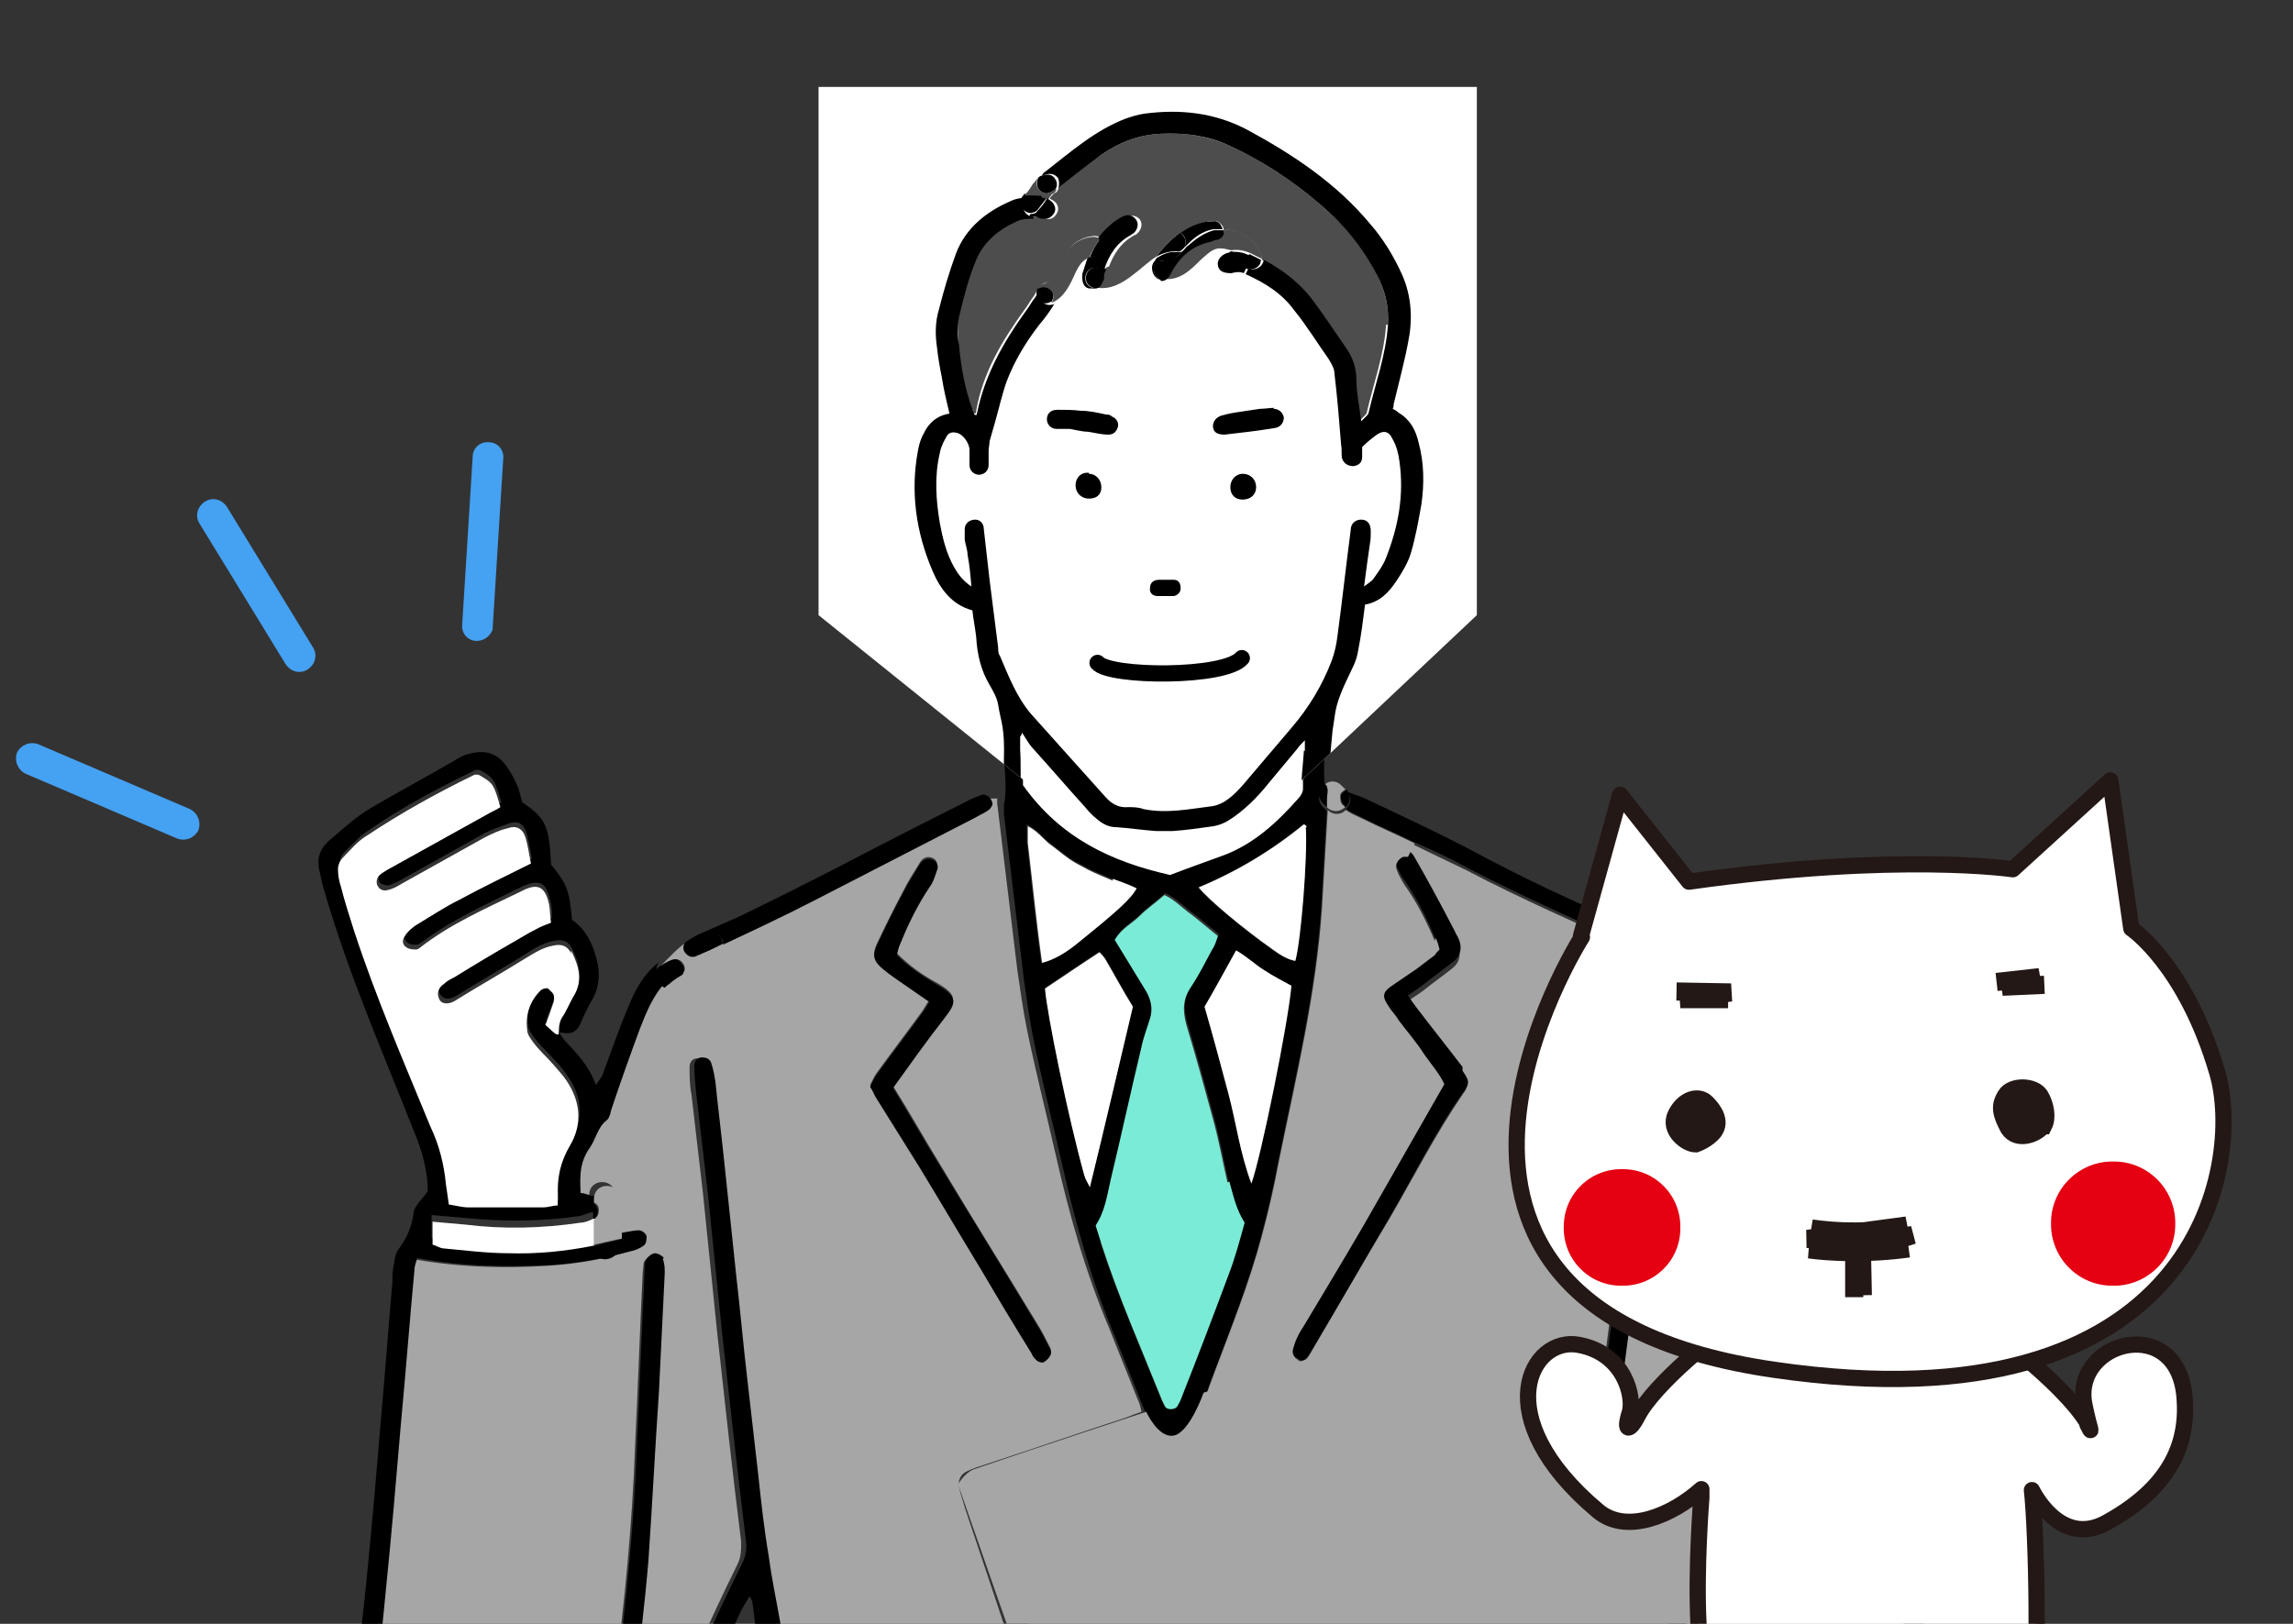
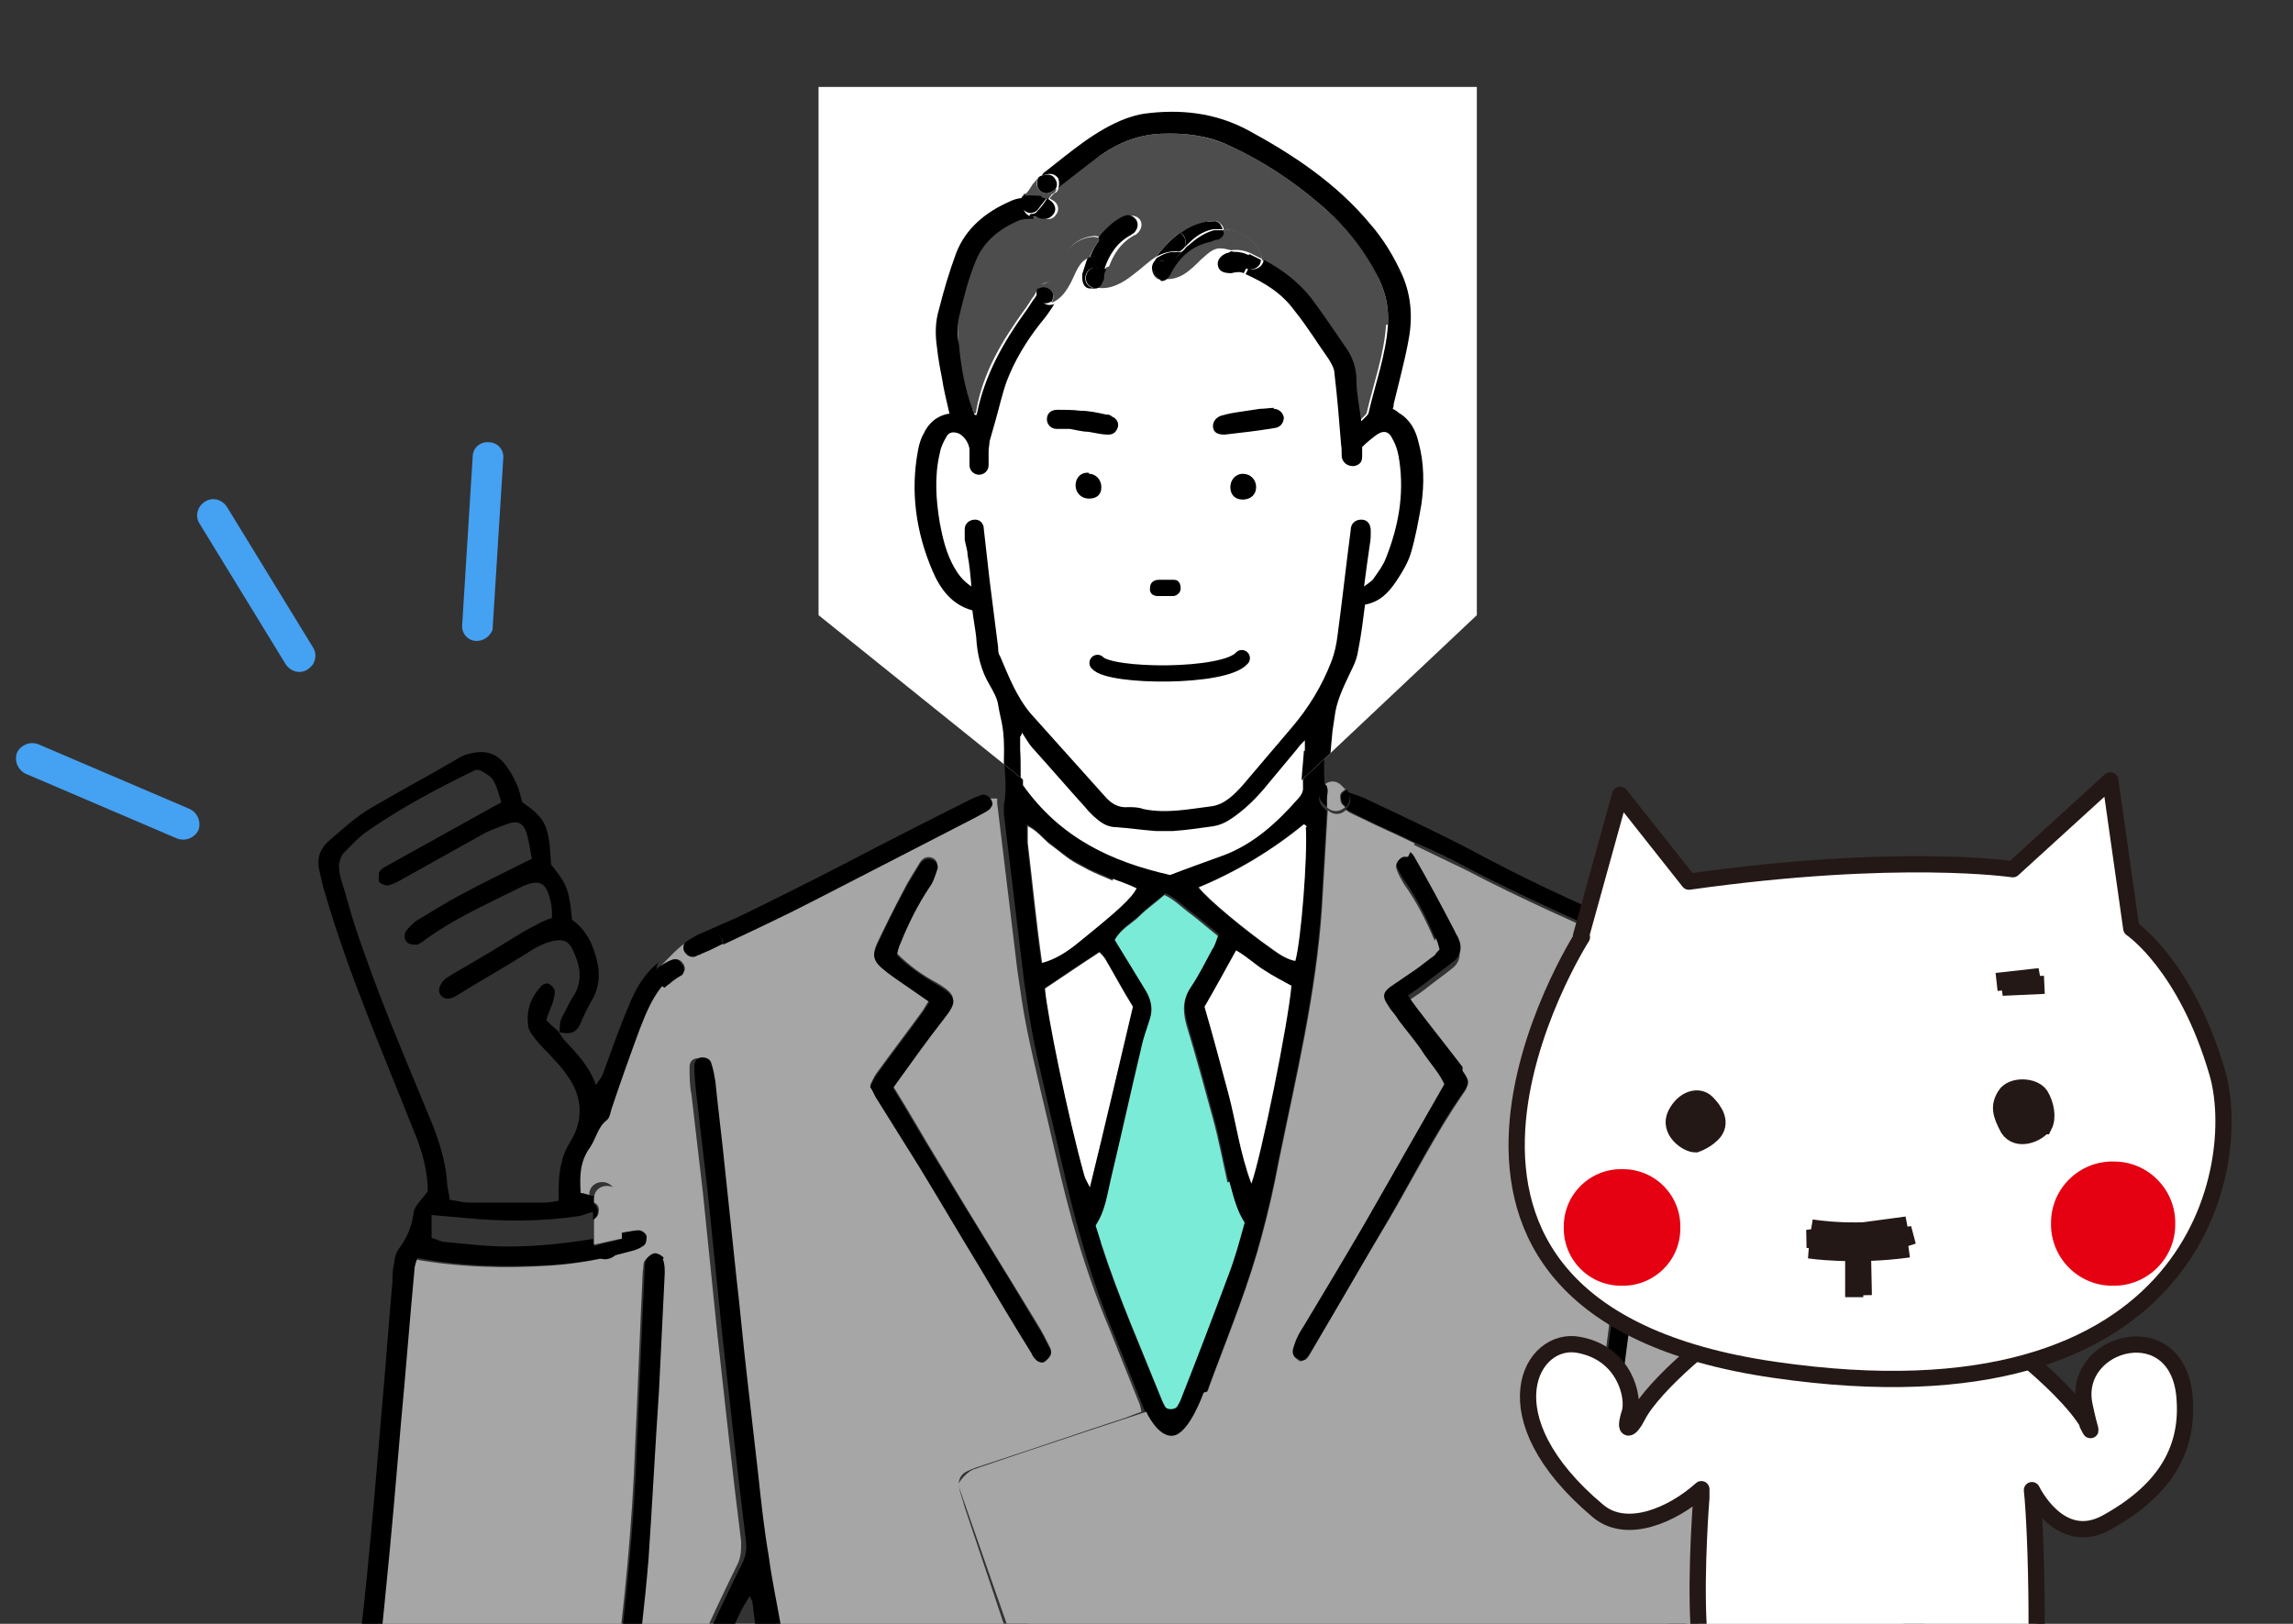
<svg xmlns="http://www.w3.org/2000/svg" id="a" width="240" height="170">
  <rect width="100%" height="100%" fill="#333333" stroke="none" />
  <defs>
    <clipPath id="b">
      <path class="r" d="M17.775 9.1h224.7V170h-224.7z" />
    </clipPath>
    <clipPath id="c">
      <path class="r" d="M154.575 64.4l-24.4 23h-15.9l-28.6-23V5.8h68.9v58.6z" />
    </clipPath>
    <style>.l{fill:#4d4d4d}.m,.n{fill:#fff}.q{stroke-width:1.9px}.n,.q{stroke:#231815}.q,.r{fill:none}.t{fill:#a6a6a6}.n{stroke-linecap:round;stroke-linejoin:round;stroke-width:1.7px}.q{stroke-miterlimit:5}</style>
  </defs>
  <path d="M20.775 86.9c-.4.8-1.3 1.2-2.2.9L2.675 81c-.8-.4-1.2-1.3-.9-2.2.4-.8 1.3-1.2 2.2-.9l15.9 6.8c.8.4 1.2 1.3.9 2.2zm12.1-17.6c-.1.3-.4.6-.7.8-.8.5-1.8.2-2.3-.6l-9-14.7c-.5-.8-.2-1.8.6-2.3.8-.5 1.8-.2 2.3.6l9 14.7c.3.5.3 1 .1 1.5zm18.6-3.2c-.3.6-.9 1-1.6 1-.9 0-1.6-.8-1.5-1.7l1.1-17.6c0-.9.8-1.6 1.7-1.5.9 0 1.6.8 1.5 1.7l-1.1 17.6c0 .2 0 .4-.1.5z" fill="#45a1f2" />
  <g clip-path="url(#b)">
    <path d="M206.575 186.3c.1.5.2 1 .2 1.5 0-.3-.3-.6-.6-.8-.1-1-1.2-1.3-1.9-1-.8-3.5-2.1-6.9-3.2-10.3-6-18.9-12-37.7-17.9-56.6-1.6-5-3-10-5.2-14.8-.4-.8-.8-1.6-1.2-2.6h-.3c.3-.5.3-1.2-.1-1.6 0-.2-.2-.4-.3-.5.9-.1 1.8.2 2.4 1 .4.5.7 1.2.9 1.8 1.9 3.9 3.3 8 4.6 12.2 4.2 13.5 8.4 27 12.6 40.4 2.8 8.8 5.7 17.5 8.5 26.2.6 1.7 1 3.4 1.5 5.2v-.101zm-126.7 92.9c0-4.3.1-8.7.2-13 0-.4 0-.9.1-1.4 1.7.3 3.4.8 5.1 1 4.7.7 9.4 1 14-.2 1.2-.3 2.4-.7 3.6-1.2 3-1.2 5.7-2.9 8.3-4.9 4.2-3.3 7.1-7.5 8.9-12.4 1-2.7 1.8-5.4 2.7-8.1.2-.6.4-1.1.7-1.9.3.8.6 1.3.8 1.8.9 2.5 1.7 5.1 2.6 7.6 3.6 9.5 10.6 15.3 20.1 18.4 3 1 6.1 1.2 9.3.9 1.9-.2 3.7-.3 5.6-.6 1.5-.2 2.9-.6 4.4-.9.4 0 .8-.3 1.4-.4 0 .7.2 1.3.2 1.8.3 9.5.4 19.1.4 28.6h1.8c0-9.9-.2-19.8-.2-29.8v-1.8c1.2-.6 2.3-1.2 3.5-1.8.3-1.4.5-2.8.3-4.2-.3-1.6-.4-3.3-.6-4.9-.8-5-1.2-10-1.6-15-.3-3.5-.5-7-.8-10.5 0-1-.3-1.9 0-2.9.4-.2.7-.3 1-.4 3.1-1 6.2-2.1 9.4-3.1 3-1 5.9-2 8.9-3 1.6-.5 2-1.3 1.4-2.9-.1-.4-.2-.7-.3-1.1-1-2.8-1.9-5.7-2.9-8.5-.2-.6-.4-1.3-.6-2 .7-.4 1.4-.8 2-1.2 3.7-2 7.3-4.1 11-6.1 1.6-.9 3-1.9 4.4-3.1.2-.2.5-.4.6-.7 0 0 0 .1-.1.2-.7.8-2 .3-2.3-.6-1.4 1.1-2.9 2.1-4.5 2.9l-24.3 13.5c-4.1 2.2-8.2 4.4-12.3 6.5-.7.4-1.4.8-2.4.8-3.3-7-6.5-14-9.5-21.1.3-.2.4-.4.6-.5 7.5-4.3 14.7-9 21.7-13.9 2.6-1.8 5.5-3.4 8.3-4.9 2.6-1.4 5-1.7 7.6 0 .8.5 1.4.3 1.7-.3.2-.5 0-1.1-.7-1.5-2.6-1.5-5.2-2.2-8.1-.7-1 .6-2.1 1-3.3 1.6-.3-.6-.5-1-.7-1.5-2.5-7.4-4.9-14.8-7.4-22.1-.3-.9-.4-1.7-.2-2.6.6-4.2 1.1-8.5 1.7-12.7.7-5.6 1.4-11.1 2.1-16.7.3-2.2.6-4.5.8-6.7 0-.5 0-1.1-.2-1.5 0-.3-.6-.5-.9-.5s-.7.3-.8.6c-.2.3-.1.7-.2 1.1-.6 5-1.2 10.1-1.9 15.1l-2.1 16.5c0 .3-.1.5-.2 1.1-.3-.5-.5-.8-.6-1-.4-1.1-.7-2.1-1.1-3.2-.4-1.3-.8-2.6-1.3-3.8-.4-1.1-1-1.4-2.1-1.1-.5.1-1 .3-1.5.5-7.3 2.4-14.6 4.9-21.9 7.3-1 .3-2 .5-3 .8 0 .1-.2.2-.3.3-3.1 1.1-6.2 2.1-9.3 3.2h-.8c.3-.9.6-1.7.9-2.5 1.8-4.8 3.7-9.5 5-14.4.7-2.6 1.3-5.2 1.8-7.9 1.8-8.8 3.9-17.5 4.5-26.5l.6-10.2-.4-.4c-.7-.7-.4-1.6.2-2.1-.2-1.7 0-4 0-5.4 0-1.2-.2-1.2.5-2.2 1.8-2.9 3.3-6 3.8-9.5 0-.2.1-.4.3-.7 1.6-.2 2.9-1 3.9-2.3 2.6-3.4 4.1-7.1 3.6-11.5-.3-2.4-1.1-4.5-3.6-5.5.1-.6.3-1.1.4-1.6 1-3.3 1.2-6.6.9-10-.2-2.2-.5-4.3-1.3-6.3-2.8-6.6-7.1-11.9-13.4-15.5-6.5-3.6-12.9-2.9-19.3.3-.8.4-1.5 1-2.1 1.7-.6.6-1.1.9-1.9.8-2.1-.2-4 .5-5.7 1.7-1.5 1.1-2.8 2.4-4 4-2.3 3.1-3.6 6.7-4.6 10.4-1.2 4.5-1 9 0 13.6l.3 1.5c-2.3 1.3-2.9 3.4-3.2 5.7-.3 2.8.4 5.3 1.6 7.8 1.4 2.8 3.1 5.1 6.3 5.8.1 2.5 1 4.8 2.2 6.9 1.1 2 1.8 4 1.7 6.4 0 1.9.4 3.9 0 5.8v.9l2.1 17.4c.3 2.1.6 4.2 1 6.2.9 4.4 2 8.7 3 13.1 1.4 6.2 3.1 12.3 5.6 18.2l3 7.5c.2.4.3.8.4 1.3-.6.2-1.1.4-1.6.6-4.9 1.6-9.8 3.3-14.7 4.9-.6.2-1.3.4-1.9.7-.7.3-1 .9-.9 1.6s.4 1.4.6 2.2c3.4 10.1 6.7 20.1 10.1 30.2 1.3 3.8 2.5 7.5 3.7 11.1-.3.8-.6 1.4-.7 2.1-.2.7 0 1.4.4 1.9s.8 1 1.3 1.5c-1.3.7-2.4 1.2-3.5 1.8-1.2.6-1.9 1.6-2.5 2.8-.4.8-.5 1.6-.2 2.4.5 1.2 1.2 2.3 2.4 2.8l1.5.6c-.3 2.8 1.2 4.5 3.4 5.5.3 1.2.3 2.3.8 3.2.5.9 1.4 1.5 2.2 2.3.533 2.267 2.367 3.966 5.5 5.1 0 .2.2.5.3.8.3.9.6 1.7.9 2.6 0 .3.2.5.3.8.4 1.1.9 1.4 2.1 1.1.7-.2 1.4-.4 2.1-.7 11.6-3.9 23.2-7.7 34.9-11.6.5-.2 1-.2 1.4-.3.1.2.2.3.2.3 1 11.4 1.6 22.8 3.4 34.2v.6c-1 .6-2.1 1.2-3.3 1.7-2 1-4 1.8-6.2 2-1.9.2-3.7.6-5.6.7-3.5.3-6.9 0-10.2-1.2-8.4-3.1-14.7-8.5-17.8-17.2-1-2.7-1.9-5.5-2.8-8.3-.2-.5-.3-.9-.5-1.4 0-.2-.1-.3-.2-.5-.3-.6-.7-.9-1.4-.9-1.4 0-1.7.2-2.2 1.4-.2.6-.4 1.3-.6 1.9-1 3-1.9 6.1-3.1 9.1-1.5 4-3.8 7.4-7.1 10.2-2.1 1.8-4.3 3.3-6.7 4.5-3.6 1.9-7.4 2.8-11.4 2.7-2.1 0-4.2-.3-6.3-.4-4-.2-7.4-1.9-10.9-3.9.3-2.1.5-4.1.8-6.1.6-3.8.9-7.6 1.1-11.4.2-4 .4-8.1.6-12.1.1-2.7.3-5.4.5-8.1.4-4.6.9-9.2 1.3-13.9.6-6.9 1.1-13.7 1.6-20.6.1-1.4.1-2.8.2-4.2-.6 0-1.1-.3-1.3-1-.3-.9-.4-2-.5-2.9v-.1c-.4.2-.7.7-.5 1.2.5 1.3.3 2.7.2 4-.4 5.8-.8 11.7-1.2 17.5-.3 4-.6 7.9-1 11.9-.6 4.9-.9 9.8-1.2 14.8-.2 3.5-.3 7-.6 10.5-.2 3.1-.5 6.3-.7 9.4-.2 1.9-.5 3.7-.7 5.6-.2 1.6-.5 3.1-.6 4.7-.2 1.7.3 2.4 1.8 3.2.9.4 1.9.8 2.8 1.5v8.4c-.1 7.3 0 14.6 0 22h2.1c0-5-.2-9.9-.2-14.9v-.599zm76.5-66.5c.1.3.2.6.3 1-.4.3-.6.4-.9.6-.2 0-.4 0-.8.2-1.6-2.8-2.8-5.9-4.2-8.8-1.3-2.9-2.8-5.8-3.8-8.9.6-.3 1.1-.6 1.7-.9.3.4.5.6.7.9 2.4 5.3 4.7 10.6 7.1 15.9h-.1zm-25.4-88.8c-1.2-3.2-1.6-6.4-2.4-9.4-.8-3-1.6-6-2.5-9.1 1.1-1.9 2.2-3.9 3.3-5.9 1.1.6 2 1.5 3 2.1.9.6 1.9 1.1 2.8 1.6-.3 3.8-3.2 18.1-4.2 20.8v-.1zm4.5-23.3c-1-.2-1.8-.8-2.5-1.3-2.7-1.9-6.6-5.1-7.6-6.4 4-1.667 7.667-3.867 11-6.6.1 0 .3.2.3.3.2 3-.5 11.9-1.1 14h-.1zm-32.7-80c.8-1.1 1.8-2 2.9-2.8 1.2-1 2.7-1.6 4.3-1.5 1.2 0 2.2-.3 3.1-1.1 2.7-2.5 6.1-3.4 9.5-4.1 2-.4 3.9 0 5.8.4 2.9.7 5.4 2.2 7.7 4 4.1 3.2 7.1 7.3 9 12.1 1.6 4.2 1.9 8.6.9 13-.3 1.5-.8 2.9-1.3 4.6-.2-.4-.3-.6-.4-.7-.5-2.7-1.9-4.8-3.7-6.8-2.4-2.5-4.8-5.2-7.1-7.8-1.2-1.3-2.2-2.8-3.4-4.2-.2-.3-.4-.6-.7-.9-.3-.4-.7-.6-1.2-.4-.5.1-.8.6-.7 1 .1 1.7.2 3.4.5 5.1.2 1.2.5 2.3.7 3.4-.5.4-.8.2-1.1 0-2-1.1-3.6-2.7-5.1-4.4-.9-1-1.6-2.1-2.5-3.2-.3-.4-.5-.7-.8-1.1-.3-.4-.7-.6-1.2-.4-.4.2-.7.6-.7 1 0 1.7.1 3.4.3 5.1.1 1.2.4 2.3.6 3.6-.3 0-.6 0-.8-.1-1.5-.9-3-2-4.1-3.4-1.1-1.3-1.9-2.7-2.2-4.4 0-.4-.1-.7-.2-1.1-.2-.4-.5-.8-1-.7-.4 0-.7.5-1 .8-.1.1 0 .4-.1.6-.5 2.9-1.7 5.6-3.4 8-.5.8-1.1 1.6-1.7 2.4-1.7 2.2-3 4.6-3.7 7.4-.1.4-.3.8-.5 1.4-.4-.3-.9-.5-1-.8-.4-.7-.6-1.5-.8-2.3-1.5-8 .2-15.3 4.9-21.9l.2.2zm1.1 47.1c-.2-.6-.4-1.3-.5-1.9-.5-3.3-.9-6.7-1.4-10 0-.2 0-.4-.1-.7-.1-.4-.7-.7-1.1-.6-.3.1-.7.4-.8.7-.1.7 0 1.3 0 2 .2 1.3.4 2.7.6 4v1c-.4-.1-.8-.1-1-.3-.6-.5-1.2-.9-1.6-1.5-1.6-2.2-2.7-4.7-2.9-7.4-.1-1.8 0-3.6 1.3-5.1h.5c.4.2.8.3 1.3.6.3.6.6 1.3 1 1.9.2.3.6.5.9.5.5 0 .9-.3 1-.8.2-.9.4-1.8.5-2.6.5-3.5 1.7-6.6 3.9-9.4 1.8-2.3 3.3-4.8 4.5-7.6.4.6.8.9 1.1 1.3 1.9 2.6 4.5 4.4 7.2 5.9.3.1.5.3.8.3.7.2 1.4-.3 1.4-1 0-.6 0-1.2-.2-1.8-.2-1-.4-2-.6-3.1-.1-.6-.1-1.3-.2-1.9.6-.2.8.2 1 .5.8.8 1.5 1.6 2.3 2.4 2 2 4.4 3.4 6.9 4.5.5.2 1 .3 1.4-.1.5-.4.5-.9.3-1.4-.5-1.6-1-3.1-1.4-4.7-.1-.5-.1-1-.2-1.8.4.4.7.5.9.7 2.7 2.9 5.3 5.9 7.9 8.9.6.6 1.1 1.3 1.6 1.9 1.1 1.4 1.7 3 1.8 4.7V50c0 .6.3 1 .9 1.2h.1c.4 0 .9-.2 1.2-.7.3-.4.5-.9.7-1.4.4-.733 1.133-1.3 2.2-1.7 1.3 1.4 1.6 3.2 1.5 5-.2 3-1.3 5.7-3.2 8-.5.6-1.1 1.2-2 1.4-.3-1 0-1.9 0-2.8.1-1 .2-2.1.3-3.1 0-.4 0-.8-.1-1.1s-.5-.6-.8-.6c-.3 0-.6.3-.8.5s-.2.6-.2.9l-1.2 9.6c-.1 1-.4 1.9-.7 2.8-1.5 4.2-3.9 7.9-7 11.1-1.4 1.5-3 3-4.5 4.4-.5.4-1.1.8-1.7 1-3.1.9-6.2.9-9.3 0-.5-.1-1-.4-1.4-.7-3.3-2.9-6.4-5.8-8.9-9.5-1.4-2.1-2.5-4.3-3.4-6.6h.2zm3.2 14.6v-4c.6-.2.7.2.9.5 2 2.5 4.4 4.5 6.7 6.6.5.5 1.2.8 1.9 1 3.8 1.1 7.5 1 11.3-.1.8-.2 1.5-.7 2.1-1.3 1.8-1.9 3.7-3.7 5.5-5.6.1-.1.3-.2.7-.4.2 1.3.2 2.5.2 3.6 0 .3-.2.7-.5 1-2.2 2.5-4.6 4.7-7.7 5.9-1.9.7-3.9 1.4-5.7 2.1-6.2-1.4-11.5-3.9-15.4-9.4v.1zm.4 5.7v-1.7c1 .5 1.5 1.2 2.2 1.8.7.5 1.4 1.1 2.1 1.6.7.5 1.4.8 2.1 1.2.8.4 1.6.7 2.5 1.1.8.3 1.7.6 2.5 1-.6 1.1-1.9 2.3-6.5 6-1.2.933-2.333 1.533-3.4 1.8-.6-4.2-1-8.4-1.5-12.6V88zm6 34.9c-1.7-6.1-3.9-16.9-4.1-19.5 1.8-1.2 3.7-2.5 5.7-3.8.2.2.4.4.6.7 1 1.7 1.9 3.4 2.9 5-1.5 6.3-2.9 12.4-4.5 18.9-.3-.6-.5-.9-.6-1.3zm1.9 7.1c-.2-.6-.4-1.3-.6-1.9 1-1.5 1.2-3.2 1.6-4.9 1.1-4.6 2.1-9.2 3.2-13.8.2-1 .6-2 .9-3 .3-1 .1-1.9-.4-2.8l-3.3-5.4c.7-1.2 1.8-1.7 2.6-2.5s1.7-1.4 2.6-2.2c1.1.5 1.9 1.4 2.9 2.1.9.7 1.7 1.4 2.7 2.2-.2.5-.3 1-.6 1.4-.7 1.3-1.4 2.7-2.2 3.9-.9 1.3-.9 2.5-.5 4 1 3.3 1.9 6.6 2.8 9.9.6 2.2 1 4.4 1.5 6.6.4 1.4.7 2.9 1.6 4.3-.5 1.8-1 3.7-1.7 5.5-1.6 4.3-3.2 8.5-4.9 12.8-.1.3-.3.7-.5 1-.3.3-1 .3-1.2 0l-.3-.6c-2.2-5.5-4.6-10.9-6.4-16.5l.2-.1zm-12 27.6c.3-.7.9-.7 1.5-.9 0 0 6.7-2.2 15.1-5 1.1-.4 2.1-.7 3.2-1.1 22-7.4 20.1-6.7 21.9-7.3 5.9-2 9.9-3.3 16.6-5.5.6-.2 1.1-.3 2-.6 4.3 12.9 8.5 25.5 12.7 38-.2.3-.4.5-.5.6-5 3.4-10 6.8-15.1 10.2-3.8 2.5-7.7 4.9-11.8 6.9-1 .5-1.6 1.2-1.1 2.4-.7.3-1.3.5-2 .7-.8.3-1 .7-.8 1.6 0 .4.2.8.3 1.2-.7.8-1.5.6-2.1.2-1.8-1-3.6-2.1-5.4-3.2-.8-.5-1.5-1-2.3-1.4-1-.6-2-.8-3.2-.6-2.4.5-4.9.7-7.3 1.2-1 .2-2 .7-2.9 1.2-1.1.6-2.1 1.4-3.1 2.2-.5.3-1 .6-1.6 1-4.7-14-9.3-27.9-13.9-41.8h-.2zm23.3 71.5c-.9.2-1.8 0-2.6-.4-.4-.2-.8-.5-1-.9s-.3-1-.4-1.5c.7-.2 1.3-.3 1.9-.5.3 0 .6 0 .8-.3.2-.2.5-.6.5-.9 0-.4-.3-.8-.8-.8-.6 0-1.2 0-1.8.1-.4 0-.7.2-1.1.2-1.5.1-2.4-.9-2.3-2.3 0-.4.2-.9.4-1.3.8-.3 1.6-.5 2.3-.9.2-.1.5-.6.4-.9 0-.3-.5-.7-.7-.7-.6 0-1.2 0-1.8.2-.6 0-1.2.2-1.7.4-.9.3-1.6-.2-2.1-.9s-.6-2.1 0-2.8c.2-.3.6-.4.9-.6 1-.4 1.9-.8 2.9-1.2.2 0 .5 0 .6-.2.2-.3.4-.7.3-1 0-.3-.5-.7-.8-.7-.6 0-1.3.2-1.9.4-1.4.4-2.7.9-4.1 1.3-1 .3-1.5 0-2.1-.9-.5-.7-.4-1.4 0-2.1s1.1-1.2 1.8-1.6l5.7-2.7c3-1.4 6-2.7 9-4.1.1 0 .3-.1.4-.2.5-.3.6-.7.5-1.1-.2-.5-.6-.7-1-.6-.6.1-1.1.3-1.7.6-1.8.8-3.6 1.8-5.5 2.6-1.6.7-3.2.7-4.7-.2-.4-.9 0-1.6.6-2.1 1.9-1.4 3.9-2.8 5.9-4.1.4-.2.8-.3 1.3-.4l6.6-1.2c1.3-.3 2.5 0 3.6.7 1.8 1.2 3.7 2.3 5.5 3.5 1.5.9 3 1.7 4.9 1.1h.4c1 1.4 4.3 8.6 6.2 13.3l-1.2.9c-1.9 1.3-3.8 2.6-5.3 4.5-.8 1-1.9 1.7-2.9 2.4-2.5 1.7-5 3.4-7.5 4.9-2.6 1.6-5.5 2.3-8.4 3zm2.8 5.9c-.3-.7-.6-1.3-.8-1.9s-.4-1.3-.6-2c.5-.2.8-.4 1.3-.5 3.1-.8 6.1-2.1 8.8-3.9 2.2-1.5 4.5-3 6.6-4.6 1.2-.9 2.3-1.9 3.3-3 1.2-1.5 2.9-2.5 4.7-3.5.1.3.2.5.3.7.5 1.3.8 1.5 1.9.9.9-.4 1.7-.9 2.5-1.3.6.7 1.1 1.2 1.6 1.8 9-4.5 17.6-9.3 26.5-14.1 1 1.8 3.5 9.4 3.9 11.4 0 .1-.2.3-.3.3-19.8 6.6-39.6 13.2-59.6 19.9l-.1-.2z" />
    <path class="t" d="M204.275 186.1c-.4.2-.8.6-.8 1.2 0-.2-.1.3-.2.4-.1.3-.3.6-.5.8-.6.7-.4 1.5.2 2v.3c-1.4 1.1-2.9 2.1-4.5 2.9l-24.3 13.5c-4.1 2.2-8.2 4.4-12.3 6.5-.7.4-1.4.8-2.4.8-3.3-7-6.5-14-9.5-21.1.3-.2.4-.4.6-.5 7.5-4.3 14.7-9 21.7-13.9 2.6-1.8 5.5-3.4 8.3-4.9 2.6-1.4 5-1.7 7.6 0 .8.5 1.4.3 1.7-.3.2-.5 0-1.1-.7-1.5-2.6-1.5-5.2-2.2-8.1-.7-1 .6-2.1 1-3.3 1.6-.3-.6-.5-1-.7-1.5-2.5-7.4-4.9-14.8-7.4-22.1-.3-.9-.4-1.7-.2-2.6.6-4.2 1.1-8.5 1.7-12.7.7-5.6 1.4-11.1 2.1-16.7.3-2.2.6-4.5.8-6.7 0-.5 0-1.1-.2-1.5 0-.3-.6-.5-.9-.5s-.7.3-.8.6c-.2.3-.1.7-.2 1.1-.6 5-1.2 10.1-1.9 15.1l-2.1 16.5c0 .3-.1.5-.2 1.1-.3-.5-.5-.8-.6-1-.4-1.1-.7-2.1-1.1-3.2-.4-1.3-.8-2.6-1.3-3.8-.4-1.1-1-1.4-2.1-1.1-.5.1-1 .3-1.5.5-7.3 2.4-14.6 4.9-21.9 7.3-1 .3-2 .5-3 .8.2-.3.5-.5.7-.8 2.8-4.8 5.6-9.7 8.5-14.5 2.5-4.3 4.8-8.8 7.6-12.9.7-.9.6-1.3-.1-2.2-1.6-2.1-3.2-4.1-4.8-6.2-.3-.4-.6-.8-.9-1.3.6-.5 1.2-.8 1.7-1.2 1-.8 2-1.5 3-2.3.8-.6 1-1.5.6-2.4-.1-.3-.2-.6-.4-.8-1.4-2.6-2.9-5.2-4.3-7.9-.2-.3-.4-.5-.7-.5l.7-1.4c1.9.9 3.7 1.8 5.6 2.7 5.7 3 11.7 5.6 17.6 8.3 0 0 .2 0 .3.1-1.2-.4-2.5 1.2-1.4 2.2 1 .9 2.3 1.3 3.3 2.2 1 1 2.4 0 2.3-1.3.4 0 .7-.3.9-.6h.3c.5 1 .9 1.8 1.2 2.6 2.2 4.8 3.6 9.8 5.2 14.8 5.9 18.9 11.9 37.7 17.9 56.6 1.1 3.4 2.4 6.8 3.2 10.3v-.2z" />
    <path d="M176.375 100.1c.5.5.5 1.1.1 1.6h-.9c-.5 0-.8-.4-.8-.9s.2-.8.7-1c.2 0 .4-.1.6-.2.2.2.3.3.3.5z" />
    <path class="t" d="M176.075 99.6c-.2 0-.4 0-.6.2-.5.2-.7.5-.7 1s.3.8.8.9h.9c-.2.3-.5.6-.9.6.2 1.3-1.2 2.2-2.3 1.3-1-.9-2.3-1.3-3.3-2.2-1.1-1 .2-2.6 1.4-2.2s.2 0 .3.2v-.1c.4 0 .7-.2.9-.5.1-.2.2-.4.2-.7.4-.1.9 0 1.3.3.2.2.4.3.6.5.4.2.9.4 1.2.7h.2z" />
    <path d="M172.875 98.1c0 .2 0 .5-.2.7-.2.3-.5.5-.9.5 0-.5.5-1 1.1-1.2z" />
    <path d="M172.575 97.6c.2.1.3.3.3.5-.5.2-1 .6-1.1 1.2h-.2s-.2 0-.3-.1c-5.9-2.7-11.8-5.3-17.6-8.3-1.8-1-3.7-1.9-5.6-2.7-1.8-.9-3.7-1.7-5.5-2.6-.6-.3-1.2-.6-1.7-.9.5-.5.7-1.2.1-1.8.6.2 1.2.4 1.7.6 3.8 1.8 7.7 3.6 11.5 5.6 5.2 2.8 10.5 5.3 16 7.6.8.3 1.6.8 2.4 1.2v-.301zm-19.5 14.5c.7 1 .8 1.3.1 2.2-2.9 4.1-5.1 8.6-7.6 12.9-2.8 4.8-5.6 9.7-8.5 14.5-.2.3-.4.5-.7.8-1.2-.5-1.5-1-1.1-2 .3-.7.7-1.3 1-2 2.1-3.5 4.2-7.1 6.3-10.6 2.8-4.8 5.6-9.7 8.4-14.7-.6-1.1-1.4-2.1-2.1-3.1l-2.7-3.6c-.3-.4-.6-.7-.8-1.1-1-1.4-.9-1.8.4-2.7.7-.5 1.5-1 2.2-1.5s1.3-1 2-1.5c.2-.1.3-.3.5-.6-.1-.4-.2-.8-.4-1.2-.9-2.1-1.9-4.1-3.2-5.9-.3-.5-.6-1-.8-1.6-.2-.5.2-1.1.7-1.3h.5c.3 0 .5.2.7.5 1.5 2.6 2.9 5.2 4.3 7.9.1.3.3.5.4.8.4.9.2 1.8-.6 2.4-1 .8-2 1.5-3 2.3-.5.4-1.1.8-1.7 1.2.3.5.6.9.9 1.3 1.6 2.1 3.2 4.1 4.8 6.2v.401z" />
    <path class="t" d="M150.275 98.2c.2.4.3.8.4 1.2-.2.2-.4.4-.5.6-.7.5-1.3 1-2 1.5s-1.5 1-2.2 1.5c-1.4.9-1.4 1.3-.4 2.7.3.4.6.7.8 1.1.9 1.2 1.9 2.3 2.7 3.6.7 1 1.6 2 2.1 3.1l-8.4 14.7c-2.1 3.6-4.2 7.1-6.3 10.6-.4.6-.8 1.3-1 2-.4 1-.1 1.4 1.1 2s-.2.2-.3.3c-3.1 1.1-6.2 2.1-9.3 3.2h-.8c.3-.9.6-1.7.9-2.5 1.8-4.8 3.7-9.5 5-14.4.7-2.6 1.3-5.2 1.8-7.9 1.8-8.8 3.9-17.5 4.5-26.5l.6-10.2c.6.6 1.4.5 1.9 0 .5.4 1.1.6 1.7.9 1.8.9 3.7 1.7 5.5 2.6l-.7 1.4h-.5c-.5.2-.9.8-.7 1.3.2.6.5 1.1.8 1.6 1.3 1.8 2.3 3.8 3.2 5.9l.1-.301z" />
    <path class="m" d="M147.275 47.4c1.3 1.4 1.6 3.2 1.5 5-.2 3-1.3 5.7-3.2 8-.5.6-1.1 1.2-2 1.4-.3-1 0-1.9 0-2.8.1-1 .2-2.1.3-3.1 0-.4 0-.8-.1-1.1s-.5-.6-.8-.6l.2-3.1c.4 0 .9-.2 1.2-.7.3-.4.5-.9.7-1.4.4-.733 1.133-1.3 2.2-1.7v.1z" />
    <path d="M145.075 27.6c1.6 4.2 1.9 8.6.9 13-.3 1.5-.8 2.9-1.3 4.6-.2-.4-.3-.6-.4-.7-.5-2.7-1.9-4.8-3.7-6.8-2.4-2.5-4.8-5.2-7.1-7.8-1.2-1.3-2.2-2.8-3.4-4.2-.2-.3-.4-.6-.7-.9-.3-.4-.7-.6-1.2-.4-.5.1-.8.6-.7 1 .1 1.7.2 3.4.5 5.1.2 1.2.5 2.3.7 3.4-.5.4-.8.2-1.1 0-2-1.1-3.6-2.7-5.1-4.4-.9-1-1.6-2.1-2.5-3.2-.3-.4-.5-.7-.8-1.1-.3-.4-.7-.6-1.2-.4-.4.2-.7.6-.7 1 0 1.7.1 3.4.3 5.1.1 1.2.4 2.3.6 3.6-.3 0-.6 0-.8-.1-1.5-.9-3-2-4.1-3.4-1.1-1.3-1.9-2.7-2.2-4.4 0-.4-.1-.7-.2-1.1-.2-.4-.5-.8-1-.7-.4 0-.7.5-1 .8-.1.1 0 .4-.1.6-.5 2.9-1.7 5.6-3.4 8-.5.8-1.1 1.6-1.7 2.4-1.7 2.2-3 4.6-3.7 7.4-.1.4-.3.8-.5 1.4-.4-.3-.9-.5-1-.8-.4-.7-.6-1.5-.8-2.3-1.5-8 .2-15.3 4.9-21.9.8-1.1 1.8-2 2.9-2.8 1.2-1 2.7-1.6 4.3-1.5 1.2 0 2.2-.3 3.1-1.1 2.7-2.5 6.1-3.4 9.5-4.1 2-.4 3.9 0 5.8.4 2.9.7 5.4 2.2 7.7 4 4.1 3.2 7.1 7.3 9 12.1l.2.2z" />
    <path class="m" d="M143.175 51.1l-.2 3.1c-.3 0-.6.3-.8.5s-.2.6-.2.9l-1.2 9.6c-.1 1-.4 1.9-.7 2.8-1.5 4.2-3.9 7.9-7 11.1-1.4 1.5-3 3-4.5 4.4-.5.4-1.1.8-1.7 1-3.1.9-6.2.9-9.3 0-.5-.1-1-.4-1.4-.7-3.3-2.9-6.4-5.8-8.9-9.5-1.4-2.1-2.5-4.3-3.4-6.6-.2-.6-.4-1.3-.5-1.9-.5-3.3-.9-6.7-1.4-10 0-.2 0-.4-.1-.7-.1-.4-.7-.7-1.1-.6-.3.1-.7.4-.8.7-.1.7 0 1.3 0 2 .2 1.3.4 2.7.6 4v1c-.4-.1-.8-.1-1-.3-.6-.5-1.2-.9-1.6-1.5-1.6-2.2-2.7-4.7-2.9-7.4-.1-1.8 0-3.6 1.3-5.1h.5c.4.2.8.3 1.3.6.3.6.6 1.3 1 1.9.2.3.6.5.9.5.5 0 .9-.3 1-.8.2-.9.4-1.8.5-2.6.5-3.5 1.7-6.6 3.9-9.4 1.8-2.3 3.3-4.8 4.5-7.6.4.6.8.9 1.1 1.3 1.9 2.6 4.5 4.4 7.2 5.9.3.1.5.3.8.3.7.2 1.4-.3 1.4-1 0-.6 0-1.2-.2-1.8-.2-1-.4-2-.6-3.1-.1-.6-.1-1.3-.2-1.9.6-.2.8.2 1 .5.8.8 1.5 1.6 2.3 2.4 2 2 4.4 3.4 6.9 4.5.5.2 1 .3 1.4-.1.5-.4.5-.9.3-1.4-.5-1.6-1-3.1-1.4-4.7-.1-.5-.1-1-.2-1.8.4.4.7.5.9.7 2.7 2.9 5.3 5.9 7.9 8.9.6.6 1.1 1.3 1.6 1.9 1.1 1.4 1.7 3 1.8 4.7V50c0 .6.3 1 .9 1.2h.1l.2-.099zm-8.7-7.8c.6 0 1.1-.6.9-1.3-.1-.5-.4-.8-.9-.9-.8-.1-1.6-.2-2.6-.3-1.1.2-2.3.4-3.5.8-.4.1-.8.4-1 .8-.2.3-.2.8 0 1s.6.3.9.4c.1 0 .3 0 .4-.1 1.8-.7 3.5-1.2 5.4-.5h.4v.1zm-2.6 6.4c0-.2-.2-.7-.5-1s-1.1-.3-1.5 0c-.5.4-.6 1.4-.2 2.1.3.4.9.6 1.4.4.5-.3.7-.7.7-1.5h.1zm-.7 20.7c.1-.3.2-.7.2-1.1 0-.7-.6-1.3-1.3-1.3h-15.3c-1.8 0-2.5.9-1.9 2.6.5 1.3 1.1 2.5 1.7 3.6.8 1.5 1.8 2.7 3.2 3.7 3 2.2 5.5 2.3 8.6-.1.4-.3.8-.7 1.1-1.1 1.7-1.8 2.8-4.1 3.6-6.4l.1.1zm-8-7.7c.2 0 .4-.4.4-.7 0-.2-.3-.5-.5-.6-.3-.1-.7 0-1.2 0-.3 0-.7 0-1.1.1-.2 0-.4.4-.4.7 0 .1.2.4.3.5.8.4 1.7.4 2.5 0zm-6.8-19.1c.3-.4.2-1.1-.2-1.4-.3-.3-.7-.5-1.2-.6-1.2-.3-2.5-.4-3.8-.7-.8.2-1.6.3-2.4.5-.6.2-.9.9-.6 1.4.2.5.6.7 1.3.6 1.9-.5 3.8-.4 5.6.5.5.2.9 0 1.2-.3h.1zm-2.1 6.5c0-.9-.5-1.4-1.3-1.4-.7 0-1.1.5-1.1 1.4s.5 1.5 1.3 1.5c.6 0 1.1-.6 1.1-1.4v-.1z" />
    <path d="M140.975 82.7c.5.6.3 1.4-.1 1.8 0 0-.2-.1-.2-.2-.2-.2-.4-.7-.3-1 0-.3.4-.4.6-.7v.101z" />
    <path class="t" d="M140.875 82.6c-.3.2-.6.4-.6.7s0 .8.3 1c0 0 .2.1.2.2-.5.5-1.3.6-1.9 0v-.8c0-.4.1-1 0-1.3 0-.1-.1-.2-.2-.3.5-.4 1.2-.4 1.7.1l.5.5v-.101z" />
    <path d="M138.875 82.4c.2.3 0 .9 0 1.3v.8l-.4-.4c-.7-.7-.4-1.6.2-2.1 0 .1.1.2.2.3v.101z" />
    <path class="m" d="M136.675 86.6c.2 3-.5 11.9-1.1 14-1-.2-1.8-.8-2.5-1.3-2.7-1.9-6.6-5.1-7.6-6.4 4-1.667 7.667-3.867 11-6.6.1 0 .3.2.3.3h-.1zm-.5-7.6c.2 1.3.2 2.5.2 3.6 0 .3-.2.7-.5 1-2.2 2.5-4.6 4.7-7.7 5.9-1.9.7-3.9 1.4-5.7 2.1-6.2-1.4-11.5-3.9-15.4-9.4v-4c.6-.2.7.2.9.5 2 2.5 4.4 4.5 6.7 6.6.5.5 1.2.8 1.9 1 3.8 1.1 7.5 1 11.3-.1.8-.2 1.5-.7 2.1-1.3 1.8-1.9 3.7-3.7 5.5-5.6.1-.1.3-.2.7-.4v.1z" />
    <path d="M135.375 42c.2.6-.3 1.3-.9 1.3h-.4c-1.9-.7-3.7-.2-5.4.5-.1 0-.3.2-.4.1-.3-.1-.8-.2-.9-.4-.2-.3-.2-.8 0-1 .2-.3.6-.7 1-.8 1.2-.3 2.5-.5 3.5-.8 1 .1 1.8.2 2.6.3.5 0 .8.4.9.9V42z" />
    <path class="m" d="M135.175 103.1c-.3 3.8-3.2 18.1-4.2 20.8-1.2-3.2-1.6-6.4-2.4-9.4-.8-3-1.6-6-2.5-9.1 1.1-1.9 2.2-3.9 3.3-5.9 1.1.6 2 1.5 3 2.1.9.6 1.9 1.1 2.8 1.6v-.1z" />
    <path d="M131.375 48.8c.3.3.4.8.5 1 0 .8-.2 1.2-.7 1.5-.5.2-1.1 0-1.4-.4-.4-.7-.3-1.6.2-2.1.4-.3 1.2-.4 1.5 0h-.1zm0 20.5c0 .4 0 .8-.2 1.1-.8 2.3-1.9 4.6-3.6 6.4-.4.4-.7.8-1.1 1.1-3.1 2.4-5.6 2.3-8.6.1-1.3-1-2.4-2.3-3.2-3.7-.6-1.2-1.3-2.4-1.7-3.6-.6-1.7 0-2.6 1.9-2.6h15.3c.7 0 1.2.6 1.3 1.3l-.1-.1zm-2.5.9h-13.5c.6 2.4 1.9 4.6 3.8 6.1 2 1.7 4.1 1.6 6.1 0 1.5-1.3 2.5-2.9 3.4-4.7.2-.4.2-.8.3-1.3l-.1-.1z" />
    <path d="M128.675 123.7c.4 1.4.7 2.9 1.6 4.3-.5 1.8-1 3.7-1.7 5.5-1.6 4.3-3.2 8.5-4.9 12.8-.1.3-.3.7-.5 1-.3.3-1 .3-1.2 0l-.3-.6c-2.2-5.5-4.6-10.9-6.4-16.5-.2-.6-.4-1.3-.6-1.9 1-1.5 1.2-3.2 1.6-4.9 1.1-4.6 2.1-9.2 3.2-13.8.2-1 .6-2 .9-3 .3-1 .1-1.9-.4-2.8l-3.3-5.4c.7-1.2 1.8-1.7 2.6-2.5s1.7-1.4 2.6-2.2c1.1.5 1.9 1.4 2.9 2.1.9.7 1.7 1.4 2.7 2.2-.2.5-.3 1-.6 1.4-.7 1.3-1.4 2.7-2.2 3.9-.9 1.3-.9 2.5-.5 4 1 3.3 1.9 6.6 2.8 9.9.6 2.2 1 4.4 1.5 6.6l.2-.1z" fill="#7aebd6" />
    <path class="m" d="M115.275 70.2h13.5c-.1.5-.2.9-.3 1.3-.8 1.8-1.8 3.4-3.4 4.7-2 1.7-4 1.7-6.1 0-1.8-1.5-3.2-3.7-3.8-6.1l.1.1z" />
    <path class="t" d="M127.375 234.9l-2 .8c0-.2-.1-.3-.2-.5-.3-.6-.7-.9-1.4-.9-1.4 0-1.7.2-2.2 1.4-.2.6-.4 1.3-.6 1.9-1 3-1.9 6.1-3.1 9.1-1.5 4-3.8 7.4-7.1 10.2-2.1 1.8-4.3 3.3-6.7 4.5-3.6 1.9-7.4 2.8-11.4 2.7-2.1 0-4.2-.3-6.3-.4-4-.2-7.4-1.9-10.9-3.9.3-2.1.5-4.1.8-6.1.6-3.8.9-7.6 1.1-11.4.2-4 .4-8.1.6-12.1.1-2.7.3-5.4.5-8.1.4-4.6.9-9.2 1.3-13.9.6-6.9 1.1-13.7 1.6-20.6.1-1.4.1-2.8.2-4.2.7 0 1.4-.5 1.4-1.3.3-.2.6-.6.5-1.1 0-.4 0-.7-.1-1.1 0-1.5 1.1-2.9 1.2-4.4.1-1.7-2.4-1.7-2.7-.2h-.3v-.8c-.1-1.5-.2-3-.4-4.5-.3-2.3-.8-4.6-1.2-6.9-.4-2.8-.7-5.6-1.1-8.5l-1.2-10.5c-.4-3.4-.7-6.8-1.1-10.3l-1.2-11.4c-.3-3.1-.6-6.1-1-9.1 0-.6-.2-1.2-.4-1.8-.1-.5-.5-.8-1-.7-.5 0-.8.4-.8.9 0 1 0 1.9.2 2.9.4 3.4.8 6.8 1.2 10.3l1.5 14.7c.8 7.3 1.6 14.6 2.5 21.8 0 .9 0 1.6-.4 2.4-1.5 3-2.9 6.1-4.3 9.1-2 4.3-4.1 8.5-6.4 12.6-2.8 5-6.3 9.5-10.4 13.5-1.1 1.1-2.3 1.8-3.8 2.4-1.8.7-3.5.6-5.1-.5-2.6-1.7-5-3.7-7.1-6.1-1.4-1.6-2.1-3.5-2.1-5.5 0-2.2 0-4.3.2-6.5.5-5.4 1.2-10.7 1.7-16.1.6-5.9 1.1-11.8 1.6-17.7.5-5.3.9-10.6 1.4-15.9 0-.4.2-.8.3-1.3 4.9.9 9.7 1 14.4.7 2.7-.2 5.3-.6 7.9-1.4.5-.1 1-.3 1.4-.6.2-.2.4-.7.3-1 0-.3-.5-.6-.8-.6-.6 0-1.2.1-1.8.3 0-.8-.2-1.7-.2-2.5v-1.6c0-1.8-2.7-1.8-2.7 0v.4h-.2c-.4 0-.8-.2-1.2-.3-.2-1.8 0-3.4 1-4.8.6-.9.8-2 1.7-2.8.4-.3.4-.9.6-1.4 1-2.7 1.9-5.5 2.9-8.2.7-1.8 1.3-3.6 2.7-4.9.4.2.9 0 1.3-.3.3-.3.6-.6.8-.9 0 0 .2-.1.3-.2.8-.8 1.6-1.4 2.7-1.8.7-.2 1-.8.9-1.4 3.2-1.5 6.4-3 9.5-4.6 5.7-2.8 11.3-5.8 16.9-8.7.5-.2 1-.4 1.4-.8.3-.2.4-.6.5-.8h.9v.5l2.1 17.4c.3 2.1.6 4.2 1 6.2.9 4.4 2 8.7 3 13.1 1.4 6.2 3.1 12.3 5.6 18.2l3 7.5c.2.4.3.8.4 1.3-.6.2-1.1.4-1.6.6-4.9 1.6-9.8 3.3-14.7 4.9-.6.2-1.3.4-1.9.7-.7.3-1 .9-.9 1.6s.4 1.4.6 2.2c3.4 10.1 6.7 20.1 10.1 30.2 1.3 3.8 2.5 7.5 3.7 11.1-.3.8-.6 1.4-.7 2.1-.2.7 0 1.4.4 1.9s.8 1 1.3 1.5c-1.3.7-2.4 1.2-3.5 1.8-1.2.6-1.9 1.6-2.5 2.8-.4.8-.5 1.6-.2 2.4.5 1.2 1.2 2.3 2.4 2.8l1.5.6c-.3 2.8 1.2 4.5 3.4 5.5.3 1.2.3 2.3.8 3.2.5.9 1.4 1.5 2.2 2.3.533 2.267 2.367 3.967 5.5 5.1 0 .2.2.5.3.8.3.9.6 1.7.9 2.6l.8.399zm-17.4-93.1c0-.2 0-.6-.1-.8-.4-.8-.8-1.6-1.3-2.4-3.4-5.6-6.9-11.2-10.3-16.9-1.6-2.6-3.1-5.3-4.8-8 1.8-2.5 3.5-4.8 5.3-7.2 1.3-1.8 1.5-2.3-.7-3.6-1.5-.8-2.9-1.8-4.2-3.1.1-.4.2-.9.4-1.3.8-2 1.8-3.9 3-5.8.4-.5.6-1.2.8-1.8.1-.4 0-.9-.5-1.1s-1 0-1.3.5c-.6 1-1.2 1.9-1.7 2.9-1 1.9-1.9 3.7-2.8 5.6-.5 1.2-.4 1.7.7 2.5.7.6 1.4 1.1 2.2 1.6.8.6 1.7 1.2 2.6 1.8-.3.4-.5.8-.7 1.1-1.6 2.2-3.2 4.3-4.8 6.5-.3.4-.5.9-.7 1.3.2.4.4.8.6 1.1 1.5 2.4 3.1 4.8 4.5 7.2 2.2 3.6 4.3 7.2 6.5 10.8 1.8 2.9 3.5 5.9 5.3 8.8.1.3.3.5.5.7.2.1.6.3.8.2.3-.1.6-.5.7-.8v.199zm-40.5-8.4c0-.5 0-1.1-.2-1.5 0-.3-.6-.5-.9-.5s-.7.3-.9.6c-.2.3-.1.7-.2 1.1-.3 6.1-.5 12.1-.8 18.2-.3 8.3-1.1 16.6-2.2 24.8-.1 1-.2 2.1-.2 3.1 0 .4.3.7.7.7.5 0 .9-.1 1.1-.6.1-.4.2-.9.2-1.3.5-4.8 1.2-9.7 1.6-14.5.5-5.9.8-11.8 1.1-17.7l.6-12.3.1-.101z" />
    <path d="M123.675 62.1c0 .2-.2.6-.4.7-.8.4-1.7.4-2.5 0-.2 0-.4-.4-.3-.5 0-.2.2-.6.4-.7.4-.1.8-.1 1.1-.1h1.2c.2 0 .5.4.5.6z" />
    <path class="m" d="M116.475 92c.8.3 1.7.6 2.5 1-.6 1.1-1.9 2.3-6.5 6-1.2.933-2.333 1.533-3.4 1.8-.6-4.2-1-8.4-1.5-12.6v-1.7c1 .5 1.5 1.2 2.2 1.8.7.5 1.4 1.1 2.1 1.6.7.5 1.4.8 2.1 1.2.8.4 1.6.7 2.5 1.1V92z" />
    <path d="M116.175 42.2c.4.3.5 1 .2 1.4s-.7.5-1.2.3c-1.8-.9-3.7-.9-5.6-.5-.6.2-1.1 0-1.3-.6s0-1.2.6-1.4c.8-.3 1.6-.4 2.4-.5 1.3.2 2.5.4 3.8.7.4 0 .8.4 1.2.6h-.1z" />
    <path class="m" d="M115.675 100.4c1 1.7 1.9 3.4 2.9 5-1.5 6.3-2.9 12.4-4.5 18.9-.3-.6-.5-.9-.6-1.3-1.7-6.1-3.9-16.9-4.1-19.5 1.8-1.2 3.7-2.5 5.7-3.8.2.2.4.4.6.7z" />
    <path d="M113.075 48.7c.8 0 1.3.5 1.3 1.4 0 .8-.5 1.4-1.1 1.4-.7 0-1.3-.6-1.3-1.5s.4-1.3 1.1-1.4v.1zm-3.2 92.3c.1.3.2.6.1.8-.1.3-.4.6-.7.8-.2.1-.6 0-.8-.2s-.4-.4-.5-.7c-1.8-2.9-3.6-5.9-5.3-8.8-2.2-3.6-4.3-7.2-6.5-10.8l-4.5-7.2c-.2-.3-.3-.7-.6-1.1.2-.4.4-.9.7-1.3 1.6-2.2 3.2-4.3 4.8-6.5.2-.3.4-.6.7-1.1-.9-.6-1.7-1.2-2.6-1.8-.7-.5-1.5-1-2.2-1.6-1-.8-1.2-1.4-.7-2.5.9-1.9 1.8-3.8 2.8-5.6.5-1 1.1-1.9 1.7-2.9.3-.5.8-.7 1.3-.5s.7.7.5 1.1c-.2.6-.4 1.3-.8 1.8-1.2 1.8-2.2 3.8-3 5.8-.2.4-.3.8-.4 1.3 1.3 1.3 2.7 2.2 4.2 3.1 2.2 1.3 2.1 1.8.7 3.6-1.8 2.3-3.5 4.7-5.3 7.2 1.7 2.8 3.2 5.4 4.8 8 3.4 5.6 6.9 11.2 10.3 16.9.5.8.9 1.6 1.3 2.4v-.199zm-5.9-57c-.1.2-.2.6-.5.8-.4.3-.9.5-1.4.8-5.6 2.9-11.3 5.8-16.9 8.7-3.1 1.6-6.3 3.1-9.5 4.6 0-.8-.7-1.5-1.7-1.2-.9.3-1.6.6-2.3 1.1 0 0 .1-.2.2-.2.4-.3.9-.6 1.3-.8 1.4-.6 2.7-1.2 4.1-1.8 3.5-1.7 7.1-3.5 10.6-5.3 4.4-2.3 8.9-4.6 13.3-6.8.5-.3 1.1-.5 1.6-.7.5-.1 1.1.4 1.1 1l.1-.2zm-22.4 90.8v.8c-.5 0-1.1.3-1.3.8-.3-.1-.5-.4-.6-.7 0-.4 0-.7-.1-1.1-.3-2.2-.5-4.5-.8-6.7 0-.2-.1-.4-.3-.8-.4.6-.6 1-.9 1.5-1.4 3-2.7 6-4.2 8.9-2 3.9-4 7.7-6.1 11.5-2.6 4.6-6.1 8.5-9.8 12.2-1.8 1.7-3.9 2.7-6.3 3.1-1.1.2-2.1 0-3.1-.4-.8-.3-1.5-.7-2.2-1.2-2.4-1.6-4.6-3.6-6.6-5.7-2.2-2.4-3.3-5.1-3.2-8.4.1-2.7.3-5.4.6-8.1.5-5.1 1.2-10.1 1.7-15.2.6-6 1.1-11.9 1.6-17.9.4-4.4.7-8.8 1.1-13.2 0-.7 0-1.3.2-2 0-.5.2-1.1.5-1.5.8-1.1 1.3-2.2 1.5-3.6 0-.8.9-1.5 1.5-2.4 0-2.1-.6-4.3-1.5-6.4-3.2-8.1-6.7-16.1-9.2-24.6-.3-.9-.5-1.9-.7-2.8-.2-1.2.2-2.2 1.2-3 1.4-1.2 2.8-2.5 4.4-3.4 2.9-1.7 5.9-3.3 8.8-5 .3-.2.7-.4 1-.5 1.4-.4 3-.6 4.3 1.3.4.6.7 1.1 1 1.8.3.6.4 1.3.6 1.9 2.5 1.7 2.8 2.5 3 6.5 1.6 2 1.9 2.5 2.2 5.8 1.6 1.1 2.3 2.8 2.7 4.7.2 1.1.1 2.2-.4 3.3-.5.9-1 1.8-1.4 2.8s-1.1 1.2-2 1h-.2c0-.6 0-1.2.3-1.7.4-.7.7-1.5 1.2-2.2 1-1.7.6-3.3-.2-4.9-.4-.8-1-1-1.9-.8-1.1.2-2.1.8-3 1.4-2.4 1.5-4.9 2.9-7.3 4.4-.7.4-1.3.3-1.6-.2-.3-.5 0-1.1.5-1.6.4-.3.8-.5 1.1-.7 2.1-1.2 4.1-2.4 6.2-3.7.8-.5 1.5-.9 2.3-1.3.5-.3 1-.5 1.6-.7 0-.7 0-1.3-.2-1.9-.4-1.8-1.1-2.2-2.9-1.4-3.6 1.8-7.3 3.4-10.6 5.9-.1 0-.3.2-.4.2-.3 0-.8 0-1-.2-.4-.3-.4-.8-.2-1.2.3-.4.7-.8 1.1-1.1 1.5-.9 3.1-1.9 4.6-2.7 2.4-1.3 4.9-2.5 7.5-3.8-.2-.9-.3-1.9-.6-2.8-.3-.9-.9-1.2-1.8-.9-.8.3-1.7.6-2.5 1-2.9 1.6-5.7 3.2-8.6 4.8-.5.3-1.1.6-1.6.7-.3 0-.8-.2-.9-.4-.1-.3 0-.7 0-1 .2-.3.5-.5.9-.7l10.8-6c.4-.2.7-.4 1.1-.6-.7-2.4-.8-2.6-2.3-3.4h-.4c-3.9 1.9-7.7 3.9-11.3 6.4-.9.6-1.7 1.5-2.5 2.3-.3.3-.4.8-.5 1.2 0 .6.1 1.2.3 1.8.5 1.6.9 3.2 1.4 4.7 2.3 7 5.2 13.7 8 20.5.8 2 1.4 3.9 1.6 6 0 .7.2 1.3.3 2.1.7.1 1.4.3 2 .3h7.9c.5 0 1-.1 1.5-.2v-1c0-1.9.2-3.6 1.3-5.3 1.3-2.2 1.2-4.6-.4-6.8-.4-.6-.9-1.2-1.4-1.7-.6-.7-1.4-1.4-2-2.2-.3-.4-.7-.9-.7-1.4-.2-1.6.3-2.9 1.4-4.1.2-.2.6-.3.8-.2.3.2.6.5.6.8s-.1.7-.2 1.1c-.2.6-.5 1.2-.7 1.9.4.4.8.8 1.2 1.1.3.4.5.8.8 1.1 1.2 1.3 2.5 2.6 3.2 4.6.3-.5.6-.8.7-1.1.9-2.4 1.7-4.8 2.7-7.1.7-1.8 1.6-3.4 3.1-4.6l.1-.1c-.6.8 0 1.8.7 2.1-1.3 1.4-2 3.1-2.7 4.9-1 2.7-2 5.5-2.9 8.2-.2.5-.2 1.1-.6 1.4-.9.7-1.1 1.9-1.7 2.8-1.1 1.5-1.1 3-1 4.8.4 0 .8.2 1.2.3h.2v1.7h-.2c-.4.1-.9.3-1.3.4-4 .6-8 .6-12.1.2-1.1-.1-2.2-.2-3.4-.3v2.4c.4.1.8.3 1.2.4 2.2.2 4.5.5 6.7.5 3 0 6-.3 9-.8 0 1.8 2.1 1.8 2.7.5.2-.4.2-.8.3-1.1.6-.1 1.2-.3 1.8-.3.3 0 .7.3.8.6 0 .3 0 .8-.3 1-.4.3-.9.5-1.4.6-2.6.7-5.2 1.2-7.9 1.4-4.8.3-9.6.2-14.4-.7-.1.4-.3.8-.3 1.3-.5 5.3-.9 10.6-1.4 15.9-.5 5.9-1 11.8-1.6 17.7-.5 5.4-1.2 10.7-1.7 16.1-.2 2.2-.2 4.3-.2 6.5 0 2.1.7 3.9 2.1 5.5 2.1 2.4 4.5 4.4 7.1 6.1 1.6 1.1 3.3 1.2 5.1.5 1.4-.5 2.7-1.3 3.8-2.4 4.1-4 7.6-8.5 10.4-13.5 2.3-4.1 4.4-8.3 6.4-12.6 1.4-3.1 2.8-6.1 4.3-9.1.4-.8.5-1.5.4-2.4-.9-7.3-1.7-14.6-2.5-21.8l-1.5-14.7c-.4-3.4-.8-6.8-1.2-10.3-.1-1-.2-1.9-.2-2.9 0-.5.3-.9.8-.9s.9.2 1 .7c.2.6.3 1.2.4 1.8.3 3 .7 6.1 1 9.1l1.2 11.4c.4 3.4.7 6.9 1.1 10.3l1.2 10.5c.3 2.8.6 5.6 1.1 8.5.3 2.3.8 4.6 1.2 6.9.2 1.5.3 3 .4 4.5l-.5.403z" />
    <path class="t" d="M75.675 98.8c0 .6-.3 1.1-.9 1.4-1.1.4-1.9 1-2.7 1.8 0 0-.2.1-.3.2-.3.3-.6.6-.8.9-.4.4-.9.5-1.3.3.4-.4.9-.9 1.6-1.2.4-.2.5-.8.3-1.2-.2-.4-.6-.7-1.1-.5s-1 .4-1.4.8c0 0 0-.1.1-.2.9-.9 1.7-1.8 2.7-2.5-.2.3-.2.7 0 1 .3.4.7.6 1.2.4.1 0 .3-.1.4-.2.8-.4 1.6-.8 2.4-1.1l-.2.102z" />
    <path d="M75.675 98.8c-.8.4-1.6.8-2.4 1.1-.1 0-.3.1-.4.2-.5.2-.9 0-1.2-.4-.2-.3-.2-.7 0-1 .7-.5 1.4-.9 2.3-1.1 1-.3 1.6.5 1.7 1.2zm-4.2 2.2c.2.4.2 1-.3 1.2-.6.3-1.1.7-1.6 1.2-.8-.3-1.3-1.3-.7-2.1.4-.3.9-.6 1.4-.8.5-.2.9 0 1.1.5h.1zm-2.1 30.8c.2.5.2 1 .2 1.5l-.6 12.3c-.4 5.9-.7 11.8-1.1 17.7-.4 4.8-1 9.7-1.6 14.5 0 .4-.1.9-.2 1.3-.2.5-.6.7-1.1.6-.4 0-.7-.4-.7-.7 0-1 0-2.1.2-3.1 1.1-8.2 1.9-16.5 2.2-24.8.3-6.1.5-12.1.8-18.2 0-.4 0-.8.2-1.1.2-.3.6-.6.9-.6s.8.3.9.5l-.1.101z" />
    <path class="t" d="M64.875 127.2c0 .8.3 1.7.2 2.5h-.2l-2.7.6v-2.7c.4-.2.5-.5.5-1 0-.3-.2-.6-.5-.7v-.4c0-1.8 2.7-1.8 2.7 0v1.7z" />
    <path d="M64.875 129.8h.2c0 .4 0 .8-.3 1.1-.6 1.3-2.7 1.3-2.7-.4.9-.3 1.8-.5 2.7-.7h.1zm-2.3-3.1c0 .4-.1.8-.5 1V126c.3.1.4.4.5.7z" />
-     <path class="m" d="M62.175 127.7v2.7c-3 .6-6 .9-9 .8-2.2 0-4.5-.3-6.7-.5-.4 0-.8-.3-1.2-.4v-2.4c1.2.1 2.3.2 3.4.3 4 .5 8.1.4 12.1-.2.4 0 .9-.2 1.3-.4h.2l-.1.1zm-2.4-28.2c.8 1.6 1.3 3.2.2 4.9-.4.7-.7 1.5-1.2 2.2-.3.6-.3 1.1-.3 1.7h.2-.4c-.4-.2-.7-.6-1.2-1 .3-.7.5-1.3.7-1.9.1-.3.3-.7.2-1.1 0-.3-.4-.6-.6-.8-.2-.1-.6 0-.8.2-1.1 1.1-1.6 2.5-1.4 4.1 0 .5.4 1 .7 1.4.6.8 1.3 1.4 2 2.2.5.6 1 1.1 1.4 1.7 1.5 2.2 1.7 4.6.4 6.8-1 1.7-1.4 3.4-1.3 5.3v1c-.5 0-1 .2-1.5.2h-7.9c-.6 0-1.3-.2-2-.3-.1-.8-.2-1.4-.3-2.1-.2-2.1-.7-4.1-1.6-6-2.8-6.8-5.7-13.5-8-20.5-.5-1.6-1-3.1-1.4-4.7-.2-.6-.3-1.2-.3-1.8 0-.4.2-.9.5-1.2.8-.8 1.5-1.7 2.5-2.3 3.6-2.4 7.4-4.5 11.3-6.4h.4c1.6.9 1.6 1 2.3 3.4-.3.2-.7.4-1.1.6l-10.8 6c-.3.2-.7.4-.9.7-.2.3-.2.8 0 1 .1.3.6.5.9.4.6-.1 1.1-.4 1.6-.7 2.9-1.6 5.7-3.2 8.6-4.8.8-.4 1.6-.8 2.5-1 .8-.3 1.5 0 1.8.9s.4 1.9.6 2.8c-2.6 1.3-5.1 2.5-7.5 3.8-1.6.8-3.1 1.8-4.6 2.7-.4.3-.8.6-1.1 1.1-.3.4-.3.9.2 1.2.3.2.7.2 1 .2.1 0 .3-.1.4-.2 3.2-2.5 6.9-4.1 10.6-5.9 1.7-.9 2.5-.5 2.9 1.4.1.6.1 1.2.2 1.9-.5.2-1.1.4-1.6.7-.8.4-1.6.9-2.3 1.3-2.1 1.2-4.1 2.4-6.2 3.7-.4.2-.8.4-1.1.7-.6.4-.8 1-.5 1.6.2.5.9.6 1.6.2 2.4-1.5 4.9-2.9 7.3-4.4 1-.6 1.9-1.2 3-1.4.9-.2 1.5 0 1.9.8v-.302z" />
    <path class="t" d="M178.275 173.5c-.3.3-.4.5-.6.6-5.4 3.5-10.7 7-16.1 10.4-4.1 2.6-8.2 5-12.6 7.1-1.1.5-1.7 1.2-1.2 2.4-.8.3-1.4.5-2.1.7-.9.3-1 .7-.9 1.6 0 .4.2.9.3 1.2-.8.8-1.6.6-2.3.2-1.9-1.1-3.9-2.2-5.8-3.3l-2.4-1.5c-1.1-.6-2.2-.8-3.4-.6-2.6.5-5.2.8-7.8 1.3-1.1.2-2.1.7-3.1 1.2-1.2.6-2.2 1.5-3.4 2.2-.5.3-1 .6-1.7 1-5-14.3-10-28.5-14.9-42.6.4-.7 1.1-1.4 1.7-1.6 6.7-2.3 18-6 18-6s1.2 2.7 2.8 2.5c1.7-.2 3.2-4.5 3.2-4.5s13-4.2 18.5-6c5.9-1.9 11.7-4.3 17.7-6.1.6-.2 1.2-.3 2.1-.6 4.6 13.1 9.5 27.4 13.9 40.2l.1.199z" />
    <path class="m" d="M154.575 64.4l-24.4 23h-15.9l-28.6-23V5.8h68.9v58.6z" />
    <g clip-path="url(#c)">
-       <path d="M125.075 147.8c-1 2.8-1.9 5.4-2.9 7.9h-.3c-.7-1.7-1.3-3.4-2-5.1 1.7-1 3.3-1.8 5.2-2.9v.1zm1.3-26.9c.2.9 0 1.4-.8 1.8-2.6 1.6-5.1 3.3-7.6 5-.3.2-.7.4-1.2.6v-.9c0-.5.2-1 .2-1.5 0-1.7.5-3.1 1.6-4.3.7-.7 1-1.7 1.1-2.7 0-.9 0-1.7-.8-2.3-.5-.4-.5-.8-.3-1.3.5-2.6 1-5.1 1.6-7.7.4-1.5.1-2.7-.6-4-.7-1.2-1.3-2.5-1.9-3.8-.2-.5-.4-1-.7-1.6 1.4-1 2.6-2 3.9-2.9.6-.4 1.2-.6 1.9-.1 1.4 1 2.7 2 4.1 3.1-.3.6-.5 1.1-.7 1.6-.6 1.2-1.1 2.4-1.7 3.4-.9 1.4-1 2.8-.7 4.4.9 4.3 1.6 8.6 2.5 12.9l.1.3z" fill="#7e97cd" />
      <path class="l" d="M145.075 34c-.2 3.1-1.3 6.1-2 9.1 0 .3-.4.5-.8 1-.2-1.6-.5-3-.5-4.3s-.4-2.4-1.1-3.4c-1-1.5-2.1-3.1-3.2-4.6-1.4-2-3.3-3.5-5.4-4.6v-.3c-.5-1.7-2.3-2.8-4-2.9 0-.3-.4-.7-.6-.8-.3-.1-.7-.1-1.1 0-1 .2-1.9.7-2.7 1.2-.1 0-.3-.1-.5-.1-1.6-.1-3 .8-4.2 1.8-.8.6-1.9 1.8-3 2.1.5-1.5 1.3-2.8 2.8-3.6.1 0 .2-.1.3-.2.4-.4.5-.9.3-1.3s-.7-.6-1.3-.5c-.3.1-.6.3-.9.5-.8.6-1.4 1.2-1.9 1.9-.2-.2-.4-.3-.7-.3-1.5.1-2.5.9-3.2 2.1-.5.8-.9 2.5-1.9 2.8-.4.1-.6.3-.7.6l-.2.2c-.1.1-.2.3-.3.5-.4.5-.7 1.1-1.1 1.6-2.3 3.2-4.3 6.5-5 10.5 0 .1 0 .2-.1.3 0 0-.1 0-.2-.1 0-.2-.2-.4-.2-.6-.8-2.2-1.2-4.4-1.4-6.7 0-1-.1-2 0-2.9.5-2 1.1-4 1.8-6 .8-1.9 2.3-3.2 4.2-4 .5-.2 1.2-.3 1.8-.3h.4c.3 0 .6.2.9.2.5.1.9 0 1.2-.5.3-.4.2-1-.2-1.3-.1-.1-.3-.2-.5-.3 0-.1.2-.3.3-.4l.2-.2c.2 0 .4-.3.4-.5 1.5-1.2 2.9-2.4 4.5-3.5 1.9-1.3 3.9-2.1 6.3-2.2 2.5-.1 4.7.2 7 1.2 3.5 1.6 6.7 3.7 9.6 6.2 2.6 2.2 4.8 4.8 6.2 7.9.7 1.5 1 3.1.9 4.7h-.2z" />
      <path class="m" d="M107.675 82.9c0-1.4-.2-2.9-.3-4.3v-1s.2-.1.2-.2c.2.3.4.6.6.8 1.9 2.1 3.7 4.2 5.6 6.3l1.3 1.3c.6.5 1.2.7 2 .8 1.4 0 2.7.3 4.1.4h1.8c1.4-.1 2.8-.3 4.2-.5.5 0 1.1-.3 1.6-.6 1.7-1 3-2.4 4.2-3.9l3-3.6c.2-.2.4-.5.8-.9v1.1l-.3 4.5c0 .8-.4 1.4-1.1 1.8-3.5 2-6.9 3.9-10.4 5.9-1.1.6-2.3.9-2.9 2.4-.4-1.4-1.5-1.8-2.5-2.3-2.3-1.2-4.5-2.5-6.8-3.7-1.3-.7-2.5-1.4-3.7-2.2-.9-.5-1.3-1.2-1.3-2.2l-.1.102z" />
      <path class="m" d="M122.875 60.7h-1.6c-.5 0-.9.3-.9.8s.2.8.8.9h1.7c.4 0 .7-.3.7-.8s-.3-.8-.7-.9zm-10.6-31.4c.4-.8.8-2.1 1.8-2.4-.3.6-.5 1.2-.6 1.8v.4c0 .6.3 1 .8 1.1h.6c1.4.3 2.8-.5 3.9-1.4.7-.5 1.5-1.3 2.3-1.8 0 0-.1.2-.2.3-.2.2-.2.6-.3.7 0 .7.3 1.2.9 1.3h.3c1.6.2 2.8-1 3.9-2 .6-.6 1.1-1.1 2-1.2.4 0 .8 0 1.2.2-.2 0-.3 0-.5.2-.7.3-1 .8-.9 1.3.1.6.6.9 1.4.8h1.3c1.9.9 3.8 2.1 5.1 3.8l3.6 5.1c.3.4.5.9.6 1.5.3 2.5.5 5 .7 7.5 0 .5 0 .9.1 1.4.2.6.6.9 1.2.8.6-.1.9-.5.9-1v-1c.5-.4.9-.8 1.4-1.2.8-.6 1.4-.6 1.8.4.3.7.6 1.5.7 2.3.5 3.5-.1 6.9-1.4 10.1-.3.8-.9 1.6-1.4 2.3-.2.2-.4.4-.9.7.2-1.6.4-3 .6-4.4 0-.4.1-.9.1-1.4 0-.7-.4-1.2-1-1.2s-1 .4-1.1 1.1c-.5 3.7-.9 7.4-1.4 11.2-.1.9-.3 1.7-.6 2.5-1 2.6-2.4 4.9-4.2 7l-5.1 6c-.9 1-1.9 2-3.2 2.2-2.4.3-4.8.8-7.2.3-.5-.1-1.1-.2-1.6-.2-1 0-1.7-.4-2.4-1.1l-7.8-8.7c-1.6-1.7-2.3-3.9-3.2-6-.1-.3-.2-.6-.2-.9-.3-2.4-.6-4.7-.9-7.1-.2-1.8-.4-3.5-.6-5.3 0-.6-.4-.9-.9-1-.5 0-1 .3-1.1 1v1.1c0 .5.2 1 .3 1.6.1 1 .2 2 .4 3.3-.9-.6-1.4-1.3-1.8-2-.8-1.4-1.2-3-1.5-4.6-.5-2.5-.7-5 0-7.4.1-.6.4-1.1.7-1.7.2-.3.5-.5 1-.4.7.2 1.4 1.1 1.4 1.8v1.6c0 .6.5 1 1 1s1-.4 1-1v-1.5c0-.3 0-.7.1-1l.6-2.1c.4-1.4.7-2.9 1.2-4.2.8-2.1 2-4.1 3.4-5.9.5-.7 1.1-1.5 1.6-2.2 1-.4 1.6-1.3 2.1-2.3v-.101zm21.1 15.8c.6 0 1-.5 1-1s-.4-1-1-1h-1.5c-.7 0-1.4.1-2 .2-.7 0-1.4 0-2 .2-.7.1-1.1.6-1 1.2 0 .5.5.8 1.2.8 1.8 0 3.5-.2 5.3-.3v-.1zm-2 5.9c0-.8-.6-1.4-1.4-1.4-.7 0-1.3.6-1.3 1.4 0 .7.5 1.3 1.3 1.3s1.4-.6 1.4-1.3zm-14.3-6.4c.1-.5-.1-.9-.7-1.2-.2 0-.4-.1-.7-.2-.9 0-1.8-.2-2.7-.2h-2.4c-.7 0-1.1.5-1.1 1.1 0 .5.4.9 1.1 1h1.4c.6 0 1.3.1 1.9.2.7 0 1.4.1 2.1.1.5 0 .9-.2 1-.8h.1zm-1.8 6.5c0-.8-.5-1.4-1.3-1.4s-1.4.6-1.4 1.3c0 .8.6 1.3 1.4 1.4.8 0 1.3-.5 1.3-1.2v-.1zm-13.1 107.5c-2.7-4.5-5.4-9-8.2-13.5.3-.2.5-.4.8-.5.1 0 .3 0 .3.1.5.5 1 1 1.3 1.6 2.1 3.4 4.5 6.7 6.3 10.4.2.3.3.7.6 1.1-.4.3-.7.5-1.2.9l.1-.1zm14.8-55.1c1.1 1.7 1.3 3.5.8 5.5-.6 2.4-1 4.9-1.5 7.4-.9-.3-1.5.2-2 .8-1 1.1-2.1 2.2-3.2 3.4h-.3c-.5-2.3-1-4.6-1.4-6.9-.5-2.6-.9-5.3-1.3-7.9 0-.4 0-.8.4-1.1 2.3-1.5 4.5-3.1 6.8-4.6.6 1.2 1.1 2.4 1.8 3.5l-.1-.1zm2.9-9.8c-4.1 2.9-7.9 6.1-12.2 8.8-.8-3.7-.8-13.8 0-15.7 4.1 2.3 8.1 4.6 12.3 7l-.1-.1zm16.9-5.3c.1 4.5.2 8.9-.3 13.4 0 .2 0 .4-.1.7-4.4-2.6-8.1-5.9-12.2-8.8 4.1-2.3 8.2-4.6 12.3-7 .1.6.3 1.2.3 1.7zm-.8 16.6c-.3 1.7-.5 3.4-.8 5.1-.3 2.1-.7 4.1-1.1 6.2 0 .3-.2.7-.4.9-1.7 1.2-3.4 2.3-5.3 3.6-.2-1.2-.4-2.2-.6-3.3-.6-3.5-1.3-7-2-10.5-.1-.6 0-1.2.2-1.7.9-1.8 1.7-3.5 2.6-5.3 2.4 1.7 4.8 3.3 7.3 5.1l.1-.101z" />
      <path class="m" d="M142.275 131c-.5 1.1-1.2 2-2.1 2.8-4.8 5-10.3 9-16.1 12.6-3 1.9-6.2 3.5-9.6 4.6-1.7.6-3.5 1.1-5.2 1.5-1.5.4-2.8 1.2-4 2.2-.3.2-.4.6-.6.9-2.1-3.4-4.3-6.9-6.4-10.4.5-.5 1-.9 1.6-1.3.7-.5 1-1.2 1.2-2 .4-1.9.9-3.8 1.4-5.6 1-3.9 2.8-7.3 5.6-10.1 2.5-2.5 5-5.1 7.5-7.7.4-.4.7-.9 1-1.3 1.4.9 1.7 1.6.9 3.1-.4.7-.9 1.3-1.4 1.9-1.3 1.5-2.7 3-3.9 4.6-.5.5-.8 1.2-1.2 1.8-.4.6-.3 1.1.2 1.4.4.3.9 0 1.3-.5.6-.9 1.2-1.7 1.8-2.6 0-.1.2-.2.5-.4-.1 1.1-.2 2.1-.4 3 0 .2-.3.5-.6.6-.3.2-.8.4-1.1.6-.6.4-.8.9-.5 1.3s.7.5 1.3.2 1.1-.6 1.7-.9c2.3-1.4 4.6-2.7 6.8-4.2 4.2-2.7 8.3-5.5 12.4-8.2.8-.5 1.7-1 2.6-1.4.3-.1.9-.1 1 0 .2.3.1.8 0 1.2-.1.4-.4.7-.7 1-1.1 1-2.1 2-3.3 2.8-2.9 2.2-5.8 4.3-8.7 6.5-.8.6-1 1-.7 1.5s.9.5 1.7 0c3.6-2.7 7.2-5.5 10.8-8.2.4-.3.8-.6 1-.9.8-1.1 2-1.2 3.2-1.3.5 0 1 .2 1.7.3l-.4.8c-.6.6-1.2 1.3-1.9 1.8-4.4 3.8-9.1 7.2-13.7 10.7-.2.1-.4.2-.6.4-.4.3-.5.7-.3 1.1s.7.5 1.2.3c.4-.2.7-.4 1-.7 4.3-3.3 8.6-6.7 12.8-10 .1-.1.3-.2.5-.4.6.2 1.3.3 2 .5-.3.5-.4 1-.7 1.3-.8 1-1.6 2.1-2.5 3.1-3.5 3.7-7.6 6.5-11.7 9.4-.2.1-.4.2-.6.4-.4.3-.6.7-.4 1.2.2.4.7.5 1.3.3.4-.2.7-.4 1.1-.7 3.7-2.6 7.3-5.2 10.6-8.4.4-.4.8-.8 1.4-.2l.2-.299z" />
      <path d="M178.775 102c.4-.4 1.1-.6 1.5-.3.3.2.6.5.8.8.2.6.2 1.3.2 2.1s-.9 1.1-1.5 1c0-.7-.2-1.3-.7-1.8 0-.6-.2-1.1-.5-1.6 0 0 0-.1.1-.2h.1z" />
      <path d="M179.175 103.7l-.4-.4c-.3-.3-.3-.8 0-1.1.3.5.5 1 .5 1.6l-.1-.1zm-.7-3.9c-.3.4-.7.6-1.2.5-.2 0-.4-.1-.6-.2-.1 0-.2-.1-.3-.2 0-.7.5-1.3 1.3-1 .4.1.7.3 1 .5 0 .2 0 .3-.2.4zm-4.3 3.6c.4.2.7.7.6 1.2-.4 2.9-.9 5.8-1.4 8.6-1.1 6.3-2.3 12.6-3.4 18.9-1.3 7.5-2.6 15.1-3.9 22.6l-2.7 16.5c0 .4-.2.8-.3 1.2-.2.6-.8.8-1.3.6-.5-.2-.7-.6-.7-1.1l.6-3.3c1.6-9.4 3.1-18.8 4.7-28.3.9-5.1 1.9-10.2 2.8-15.3 1-6 2-12 3-17.9.1-.7.1-1.5.3-2.3 0-.4.2-.7.3-1.1.3-.5.9-.7 1.4-.5v.199zm1.7 155.9h-9.2c-.5-.2-.7-.5-.7-1 0-.2 0-.4.1-.5l1.5.6c.5.2 1.2-.2 1.3-.7v-.4h6.4c1.3 0 2.6-.1 4-.2 1.2 0 1.3-.2 1.3-1.4v-.6h-3.4c-3 .1-5.9.3-8.9.4h-.6c0-.2-.2-.3-.4-.4h-.1c.8-.2 1-1.2.5-1.7h.3c4.5-.1 9.1-.3 13.6-.4h.6c.2-3.1.5-6.2.7-9.2.3-5.1.4-10.3.7-15.5v-.8c0-9.2.2-18.4.2-27.6 0-4.9-.3-9.9-.5-14.8 0-3.1 0-6.1-.2-9.2 0-2-.3-3.9-.4-5.9v-.4c.5-1 .2-2 .2-3 0-7.9 0-15.8-.3-23.7-.2-7.5-.6-15-1.1-22.5-.3-4.7-1-9.3-1.5-14v-.6c.6.2 1.4-.2 1.5-1 0-.7 0-1.4-.2-2.1.1.2.2.3.2.5.3 1.1.6 2.3.8 3.4 1.1 9.2 1.7 18.3 2.2 27.6.5 10.9.7 21.8.7 32.6 0 .6-.2 1.2-.2 1.8v.7c.1 1.2.3 2.5.4 3.7.1 4.7.1 9.4.3 14.1 0 3.2.3 6.4.4 9.7v10.1c0 7.6 0 15.2-.2 22.8-.1 5.3-.4 10.6-.6 15.9-.1 2.3-.3 4.5-.5 6.8 0 .7-.2 1.5-.5 2.2-.2.4-.7.7-1.2 1.1 0 .5 0 1.1-.1 1.8-.1 1.1-.6 1.6-1.7 1.8-.7 0-1.4.2-2.1.2-1 0-2 .2-2.9.2l-.4-.4zm-42.6-216.5c.6 0 1 .4 1.1.9 0 .5-.3 1-.9 1.1-1.8.3-3.5.5-5.3.7-.7 0-1.1-.2-1.2-.7-.1-.5.2-1.1.9-1.3s1.3-.3 2-.4c.7-.1 1.3-.2 2-.3.5 0 1-.1 1.5-.1l-.1.1zm-2.5-16.2l1.2.6c0 .8-.9 1.2-1.6.9-.2-.1-.4-.3-.5-.6-.1-.5-.6-.9-1.2-1.1.7-.1 1.4 0 2 .3l.1-.1zm-.7 23c.8 0 1.4.6 1.4 1.4s-.6 1.3-1.4 1.3-1.3-.5-1.3-1.3.6-1.4 1.3-1.4z" />
      <path d="M129.975 27.4c0 .3.3.5.5.6l-.3.6c-.4-.2-.9-.1-1.3 0-.8 0-1.3-.2-1.4-.8-.1-.5.2-1 .9-1.3.2 0 .3-.1.5-.2.6.2 1 .6 1.2 1.1h-.1zm-6.4-3c.6.4.7 1.3.2 1.7-.2.2-.4.3-.7.2-.7 0-1.4.2-2.1.6.8-1 1.6-1.9 2.6-2.6v.1z" />
      <path d="M123.775 26.1c.5-.4.4-1.4-.2-1.7.8-.6 1.7-1 2.7-1.2.4 0 .8-.1 1.1 0s.5.5.6.8h-1c-1.1.2-1.9.8-2.7 1.6l-.5.5z" />
      <path class="l" d="M118.875 26c1.2-.9 2.6-1.9 4.2-1.8.2 0 .3 0 .5.1-1 .7-1.8 1.6-2.6 2.6-.8.5-1.6 1.3-2.3 1.8-1.1.9-2.5 1.7-3.9 1.4.3-.1.5-.3.6-.6.1-.2.1-.5.2-.8 0-.3.2-.5.2-.7 1.1-.3 2.3-1.5 3-2.1l.1.1zm2.6 3.3c.4 0 .8-.2 1.1-.8.9-1.7 2.3-2.9 4.2-3.3.2 0 .4 0 .7-.2.4-.2.7-.6.6-1 1.7 0 3.5 1.2 4 2.8v.3l-1.2-.6c-.7-.3-1.3-.4-2-.3-.4-.1-.8-.2-1.2-.2-.8 0-1.4.7-2 1.2-1.1 1.1-2.2 2.2-3.9 2h-.3v.1z" />
      <path d="M121.975 60.7h.9c.5 0 .7.4.7.9 0 .4-.3.7-.7.8h-1.7c-.6 0-.9-.4-.8-.9 0-.5.4-.8.9-.8h.7zm-.5-31.4c-1-.4-1-2.2.3-2 .9.1 1.5-.5 2.1-1.1.2-.2.3-.4.5-.5.8-.7 1.6-1.3 2.7-1.6h1c.1.4-.1.8-.6 1-.2 0-.4.1-.7.2-2 .4-3.3 1.6-4.2 3.3-.3.6-.7.9-1.1.8v-.1z" />
      <path d="M121.775 27.3c-1.2-.1-1.3 1.6-.3 2-.5-.1-.9-.6-.9-1.3 0-.2.1-.5.3-.7 0 0 .1-.2.2-.3.7-.4 1.3-.7 2.1-.6.3 0 .6 0 .7-.2-.6.6-1.2 1.3-2.1 1.2v-.1zm-6 .8c0 .2-.2.5-.2.7 0 .3 0 .5-.2.8-.1.3-.3.5-.6.6-.1 0-.3 0-.4-.1-1.3-.4-.7-2.5.6-2h.9-.1zm-.7-3.1c.5.5.3 1.8-.7 1.9h-.3c.3-.7.6-1.3 1.1-1.9h-.1zm-1.1 24.6c.7 0 1.3.6 1.3 1.4s-.5 1.2-1.3 1.2-1.4-.6-1.4-1.4.6-1.4 1.4-1.3v.1z" />
      <path d="M114.875 28.1c-1.3-.4-1.8 1.6-.6 2 .1 0 .3 0 .4.1h-.6c-.5 0-.8-.5-.8-1.1v-.4c.2-.6.4-1.3.6-1.8h.3c1 0 1.3-1.3.7-1.9.5-.7 1.2-1.4 1.9-1.9.3-.2.6-.4.9-.5.5-.2 1 0 1.3.5.2.4.1.9-.3 1.3 0 0-.2.1-.3.2-1.5.8-2.3 2.1-2.8 3.6h-.9l.2-.1zm-4.3 16.8c-.6 0-1-.5-1-1 0-.6.4-1 1.1-1 .8 0 1.6 0 2.4.1.9 0 1.8.2 2.7.4.2 0 .4 0 .6.2.5.2.8.7.6 1.2s-.5.7-1 .7c-.7 0-1.4-.2-2.1-.3-.6 0-1.3-.2-1.9-.3h-1.4zm-.8-13.2c-1 .3-1.5-.7-1.2-1.5.4-.3.9-.3 1.3 0s.5.8.2 1.4c-.1 0-.2 0-.3.1zm.7-11.9c-.6.5-1.1.6-1.6.2-.4-.4-.4-.9-.2-1.4.1-.1.2-.2.4-.2.5-.2 1.1-.2 1.4.4.2.3.2.7 0 1h-.1.1zm-1.5.7c.2 0 .4.1.6.2-.3.4-.7.9-1 1.3-.2.2-.5.3-.7.3-.8 0-1.5-1.1-.8-1.8 0 0 .1-.1.1-.2h1.8v.2z" />
      <path d="M116.775 128.4l1.2-.6c2.5-1.7 5-3.4 7.6-5 .8-.5 1-1 .8-1.8-.9-4.3-1.6-8.6-2.5-12.9-.4-1.6-.2-3 .7-4.4.7-1.1 1.2-2.3 1.7-3.4.2-.5.4-1 .7-1.6-1.4-1-2.8-2.1-4.1-3.1-.7-.5-1.3-.3-1.9.1-1.3.9-2.5 1.9-3.9 2.9.3.6.4 1.1.7 1.6.6 1.3 1.2 2.5 1.9 3.8s1 2.5.6 4c-.6 2.5-1.1 5.1-1.6 7.7-.1.5-.1.9.3 1.3.7.6.8 1.4.8 2.3 0 1-.4 2-1.1 2.7-1.2 1.2-1.6 2.7-1.6 4.3 0 .5-.1 1-.2 1.5v.9l-.1-.3zm-12.1 27.1c.2-.3.4-.7.6-.9 1.2-.9 2.4-1.8 4-2.2 1.8-.4 3.5-.9 5.2-1.5 3.4-1.1 6.6-2.8 9.6-4.6 5.8-3.6 11.4-7.6 16.1-12.6.8-.8 1.6-1.7 2.1-2.8-.6-.6-1-.1-1.4.2-3.2 3.2-6.9 5.8-10.6 8.4-.3.2-.7.5-1.1.7-.6.3-1.1.2-1.3-.3s0-.9.4-1.2c.2-.1.4-.2.6-.4 4.1-2.8 8.2-5.7 11.7-9.4.9-1 1.7-2 2.5-3.1.3-.3.4-.8.7-1.3-.8-.2-1.4-.4-2-.5-.2.2-.3.3-.5.4-4.3 3.3-8.6 6.7-12.8 10-.3.3-.7.5-1 .7-.5.2-1 .1-1.2-.3s0-.8.3-1.1c.2-.1.4-.3.6-.4 4.7-3.5 9.3-6.9 13.7-10.7.7-.6 1.3-1.2 1.9-1.8.2-.2.2-.4.4-.8-.6-.1-1.2-.3-1.7-.3-1.2.1-2.4.2-3.2 1.3-.3.4-.6.6-1 .9-3.6 2.7-7.2 5.5-10.8 8.2-.8.6-1.3.6-1.7 0-.3-.5-.1-.9.7-1.5 2.9-2.2 5.8-4.3 8.7-6.5 1.1-.9 2.2-1.9 3.3-2.8.3-.3.6-.6.7-1 .1-.4.1-.8 0-1.2 0-.2-.7-.2-1 0-.9.4-1.8.8-2.6 1.4-4.2 2.7-8.3 5.5-12.4 8.2-2.2 1.4-4.5 2.8-6.8 4.2-.6.3-1.1.6-1.7.9-.6.3-1 .2-1.3-.2-.3-.5-.1-1 .5-1.3.4-.2.8-.3 1.1-.6.2-.2.5-.4.6-.6.2-.9.2-1.9.4-3-.3.2-.4.3-.5.4-.6.9-1.2 1.7-1.8 2.6-.4.6-.9.8-1.3.5-.4-.3-.5-.8-.2-1.4.4-.6.7-1.3 1.2-1.8 1.3-1.5 2.6-3 3.9-4.6.5-.6 1-1.2 1.4-1.9.8-1.5.5-2.3-.9-3.1-.4.4-.7.9-1 1.3-2.5 2.6-4.9 5.1-7.5 7.7-2.8 2.8-4.7 6.2-5.6 10.1-.5 1.9-1 3.7-1.4 5.6-.2.8-.6 1.5-1.2 2-.5.4-1 .9-1.6 1.3 2.2 3.5 4.3 6.9 6.4 10.4l-.2.299zm-13.7-12.7c.9-.4 1.3.1 1.9.7.7-.5 1.5-.9 2.2-1.4.8-.5 1.5-.2 1.7.8 0 .3.1.5.2.9 1.3-.8 2.3-1.7 2.5-3.2.3-1.6.7-3.1 1.2-4.6.1-.5 0-.9-.2-1.3-.7-1.2-1.4-2.3-2.1-3.5-3.3-5.6-6.5-11.1-9.8-16.7-1.1-1.8-1.6-2 .6-3.8 1.5-1.2 3.1-2.3 4.7-3.4.3-.2.7-.5 1-.8-.4-.4-.7-.6-1-.9-1.3-1.2-2.7-2.4-4-3.5-.8-.7-1-1.5-.5-2.5 1-2.4 2-4.8 3.1-7.2.3-.6.6-1.1 1-1.6.1-.2.3-.3.5-.4.4-.2.8-.2 1.1.1.4.4.5.9.1 1.5-.3.6-.7 1.1-1 1.7-.9 1.9-1.7 3.9-2.5 5.9q-.4 1 .4 1.7c1.4 1.2 2.8 2.4 4.3 3.6 1.7 1.4 1.7 2.2-.1 3.5l-4.8 3.3c-.5.3-.9.8-1.4 1.2 3.9 6.6 7.7 13.1 11.5 19.8.2-.5.4-.7.5-1 .9-2.1 2.1-4 3.7-5.7.9-.9 1.8-1.9 2.7-2.9.3-.3.4-.6.3-1-.9-4.2-1.8-8.5-2.5-12.7-.5-3.1-1-6.1-1.2-9.2-.3-3.7-.2-7.4-.2-11.1 0-.7.1-1.4.2-2.1.1-1 .2-2.1.3-2.8-.7-.8-1.2-1.5-1.7-2.1-.2.1-.4.2-.5.2-1.2.9-2.5 1.7-3.6 2.6-1.1 1-2.6 1.4-3.5 2.7 0 .1-.3.2-.5.3-.6.3-1.3.6-1.9 1-.2.1-.5.2-.7.4-7.5 3.8-15.5 6.1-23 9.7-1.2 0-1.7 1-2.1 1.8-1 1.8-1.9 3.6-2.7 5.5-2 4.8-3.8 9.7-5.3 14.8-4.2 14.6-8.5 29.3-12.7 43.9-.1.5-.3 1-.5 1.7 9.5-6.5 19.7-11.2 29.3-17-.3-2.9-.5-5.7-.8-8.6-.4-4-.8-8-1.3-12-.4-4-.8-7.9-1.2-11.9-.4-4.3-.7-8.6-1.1-12.9 0-.7.2-1.1.8-1.2.5-.1 1.1.2 1.3.8.1.5.2 1 .2 1.5 0 1.2 0 2.4.2 3.6.2 3.1.5 6.1.8 9.2l1.2 12c.6 5.7 1.2 11.5 1.8 17.2 0 .3.1.6.2 1 .3-.1.5-.2.7-.3 2.9-1.8 5.8-3.6 8.7-5.3.6-.4 1.2-.8 1.9-1.1.6-.3 1.1 0 1.4.5 0 .2.1.4.2.7v-.101zm3.1 2.3c2.7 4.5 5.4 9 8.2 13.5.4-.3.8-.5 1.2-.9-.2-.5-.4-.8-.6-1.1-1.8-3.7-4.2-6.9-6.3-10.4-.4-.6-.9-1.1-1.3-1.6 0 0-.2 0-.3-.1-.3.2-.5.4-.8.5l-.1.1zm-3.6-1.8c-.2 0-.5.2-.8.4-10.3 6.4-20.9 12.1-31.5 18.1-2.4 1.3-4.7 2.9-7 4.3-.6.4-1.2.6-1.8 1-.2 0-.3.2-.5.3-4.2 3-7.1 6.9-7.7 12.2-.3 2.2-.5 4.4-.2 6.6.5 4.1 4.1 8.4 9.9 7.6 4.4-.7 8.4-2.4 12.1-4.8 1.1-.7 2.3-1.2 3.4-1.9 7.8-4.7 15.6-9.3 23.4-14 1.8-1.1 3.5-2.4 5.3-3.5s3.6-2.2 5.4-3.2c.6-.4 1.2-.8 1.8-1.1.3-.2.6-.4.9-.4.4-.1.8 0 1 .5.2.4 0 .8-.3 1.1-.5.3-1 .6-1.4.9-7.5 4.6-15.1 9.2-22.6 13.8-.5.3-.7.6-.8 1.3-.5 5.8-1.1 11.5-1.6 17.3-.3 3.7-.5 7.3-.7 11-.4 6.1-.9 12.3-1.3 18.4-.2 2.3-.2 4.6-.3 6.9l-.3 12.2v.1c-.8 0-1.4.9-.9 1.6h-.2c-.5 0-.9-.3-1-.8 0-.4-.1-.8-.1-1.2l.3-9.9c0-2 .1-4 .3-6l1.5-22.2c.4-5.4.7-10.8 1.1-16.2.3-3.3.7-6.6 1-10v-.6c-.4.2-.6.3-.9.5-2.5 1.5-5.1 3-7.6 4.5-2.3 1.4-4.5 2.7-6.9 4-3.4 1.8-7 3.2-10.8 3.6-6.7.7-10.9-4.3-11.5-9-.5-3.9 0-7.8 1.3-11.5.8-2.3 2.1-4.4 3.9-6.1l.4-.4c0-.8-.1-1.5 0-2 4.6-15.9 9.2-31.7 13.9-47.6 1.4-4.6 3.2-9.1 4.9-13.6.7-1.9 1.7-3.6 2.6-5.4.9-1.7 2.3-3 4.2-3.7 3.1-1.2 6.2-2.5 9.3-3.6 4.9-1.9 9.7-4.1 14.4-6.4.8-.4 1.7-.5 2.1-1.5 2-1.5 3.9-3 6-4.4 1-.7 1.4-.6 2.9-.1v-.8c.1-3.6-.3-3.9-.6-5.8-.1-.7-.5-1.4-.9-2.1-.9-1.5-1.3-3.2-1.4-5-.1-.9-.3-1.9-.4-2.8-2.2-.6-3.4-2.3-4.2-4.2-1.7-4-2.3-8.2-1.5-12.5.1-.6.3-1.3.6-1.8.5-1.1 1.4-1.9 2.7-2.1-.3-1.3-.6-2.5-.8-3.8-.2-1-.4-2.1-.5-3.1-.2-1.3-.2-2.7.2-4 .5-2 1.1-4 1.8-5.9 1-2.6 3.1-4.3 5.6-5.4.6-.3 1.2-.4 1.8-.4 0 0 0 .1-.1.2-.7.8 0 1.8.8 1.8v.2c-.6 0-1.2 0-1.8.3-1.8.8-3.4 2.1-4.2 4s-1.3 3.9-1.8 6c-.2.9-.2 2 0 2.9.2 2.3.6 4.5 1.4 6.7 0 .2.2.4.2.6 0 0 .1 0 .2.1 0-.1.1-.2.1-.3.8-3.9 2.7-7.3 5-10.5.4-.5.7-1.1 1.1-1.6.1-.2.2-.3.3-.5l.2-.2c-.3.7.3 1.7 1.2 1.5.1 0 .2 0 .3-.1-.5.8-1 1.5-1.6 2.2-1.4 1.8-2.6 3.8-3.4 5.9-.5 1.4-.8 2.8-1.2 4.2l-.6 2.1c0 .3-.1.7-.1 1v1.5c0 .6-.5 1-1 1s-1-.4-1-1v-1.6c0-.7-.7-1.7-1.4-1.8-.4-.1-.8 0-1 .4-.3.5-.6 1.1-.7 1.7-.6 2.5-.4 5 0 7.4.3 1.6.7 3.2 1.5 4.6.4.7.9 1.4 1.8 2-.1-1.2-.2-2.3-.4-3.3 0-.5-.2-1-.3-1.6v-1.1c0-.6.5-1 1.1-1 .5 0 .9.4.9 1 .2 1.8.4 3.5.6 5.3.3 2.4.6 4.7.9 7.1 0 .3 0 .6.2.9.9 2.1 1.7 4.2 3.2 6l7.8 8.7c.6.7 1.4 1.2 2.4 1.1.5 0 1.1 0 1.6.2 2.4.5 4.8 0 7.2-.3 1.3-.2 2.3-1.2 3.2-2.2l5.1-6c1.8-2.1 3.2-4.4 4.2-7 .3-.8.5-1.7.6-2.5.5-3.7.9-7.4 1.4-11.2 0-.7.5-1.1 1.1-1.1s1 .4 1 1.2c0 .5 0 .9-.1 1.4-.2 1.4-.4 2.8-.6 4.4.4-.3.7-.5.9-.7.5-.7 1.1-1.5 1.4-2.3 1.3-3.3 1.9-6.6 1.4-10.1-.1-.8-.3-1.6-.7-2.3-.4-.9-1-1-1.8-.4-.4.3-.9.7-1.4 1.2v1c0 .6-.3.9-.9 1-.5 0-1-.2-1.2-.8-.1-.4 0-.9-.1-1.4-.2-2.5-.4-5-.7-7.5 0-.5-.3-1-.6-1.5-1.2-1.7-2.3-3.5-3.6-5.1-1.3-1.8-3.1-2.9-5.1-3.8l.3-.6c.6.3 1.5-.1 1.6-.9 2.1 1.1 4 2.6 5.4 4.6 1.1 1.5 2.1 3 3.2 4.6.7 1 1.1 2.1 1.1 3.4s.3 2.7.5 4.3c.4-.4.8-.7.8-1 .7-3 1.8-6 2-9.1.1-1.7-.2-3.2-.9-4.7-1.5-3.1-3.6-5.7-6.2-7.9-2.9-2.5-6.1-4.6-9.6-6.2-2.2-1-4.5-1.3-7-1.2-2.4.1-4.4.9-6.3 2.2-1.5 1.1-3 2.3-4.5 3.5.1-.3.1-.7 0-1-.3-.5-.9-.6-1.4-.4-.1 0-.3.1-.4.2 0 0 .1-.2.2-.3 0 0 0-.1.2-.2 2.7-2.1 5.3-4.4 8.5-5.6.6-.2 1.2-.4 1.9-.5 3.8-.5 7.4-.1 10.8 1.7 4.8 2.6 9.3 5.6 12.8 9.8 1.4 1.6 2.5 3.4 3.4 5.4 1 2.3 1.1 4.7.6 7.1-.4 2.1-1 4.3-1.5 6.4 0 .1 0 .3-.1.5.2.1.4.2.6.4 1.2.7 1.8 1.8 2.1 3.1.6 2.2.6 4.4.3 6.5-.3 1.7-.6 3.4-1.1 5.1-.3 1-.9 2-1.5 2.9-.8 1.2-1.7 2.2-3.3 2.5-.2 1.6-.4 3.2-.7 4.7-.1.7-.3 1.3-.6 1.9-.7 1.5-1.5 3-1.8 4.6-.1.7-.2 1.3-.3 2-.1 1-.2 2.1-.3 3.4 1.6-1.1 2.7-.4 3.9.5 1.6 1.2 3.3 2.5 4.9 3.7.1 0 .3.2.3.3.3.8 1.1.9 1.7 1.3 6.7 3.4 13.6 6.2 20.6 8.8 2.5.9 4.8 2 7.2 3.1.3.2.7.3 1 .6.3.2.4.6.4.9-.3-.2-.7-.4-1-.5-.8-.3-1.3.3-1.3 1-4-2.1-8.2-3.6-12.4-5.1-4.6-1.7-9.1-3.8-13.6-5.9l-1.8-.9c-.5-.2-1-.4-1.2-1 0 0-.1-.2-.2-.3-2-.8-3.4-2.4-5.1-3.6-.6-.4-1.2-.8-1.8-1.3-.6.7-1.1 1.3-1.8 2.2.7 5 .9 10.3.3 15.7-.6 5.3-1.5 10.6-2.2 15.8.8.1 1.7.2 2.5.5.9.4.9 1.4 1 2.3.5 0 1 0 1.4-.1.9 0 1.6.2 2.4.7 1 .6 1.2 1.5.6 2.5-.3.5-.6.9-1 1.4.3.1.5.3.8.4 1.1.6 1.5 1.3 1.1 2.4-.3.7-.7 1.4-1.2 2.1-.3.5-.7 1-1.1 1.5.3.2.5.4.8.7 3.3-5.7 6.6-11.3 9.9-17-.5-.4-.9-.8-1.4-1.2l-4.8-3.3c-1.8-1.3-1.8-2-.2-3.4 1.3-1.1 2.7-2.2 4-3.3.4-.3.8-.6 1.1-1-1.1-2.9-2.1-5.7-3.7-8.3 0 0-.1-.2-.2-.3-.4-.6-.3-1.2.1-1.5.3-.2.6-.3.9-.2.2 0 .5.2.7.5.4.5.8 1.1 1.1 1.7 1 2.2 2 4.5 2.9 6.8 0 .2.2.4.2.6.3.8.2 1.4-.4 2-1.3 1.1-2.5 2.3-3.8 3.4-.4.4-.9.8-1.4 1.2.4.3.7.5 1 .7 1.4 1 2.9 2 4.3 3.1.5.4 1 .9 1.5 1.4s.5 1.1.2 1.7c0 .1-.2.3-.2.4-4.6 7.9-9.3 15.7-13.9 23.6-2.3 4-4.7 8-7 12l-1.8 2.7c-.1.2-.3.4-.5.6-.4.3-.8.4-1.3.1-.4-.3-.6-.8-.4-1.3.1-.3.4-.7.6-1 2.8-4 5.2-8.1 7.5-12.3.2-.3.3-.6.3-1-.2.1-.4.3-.6.4-3.1 2.8-6.4 5.3-9.8 7.6-.7.5-1.1 1.1-1.4 1.9l-3.6 9.9c-.4.9-.9 1.8-1.4 2.8-.9-.6-1.8-1.1-2.2-2.2-.6-1.6-1.3-3.2-1.9-4.7-.2-.4-.3-.8-.5-1.2h-.4c-2.7.9-5.3 1.7-8 2.7-.9.3-1.8.9-2.6 1.4-.6.3-1.1.8-2 .4.2.5.3.8.5 1.1.3.9 0 1.7-.8 2.2-.4.3-.8.5-1.2.8.1.4.3.8.4 1.1 0 .5 0 .8-.5 1-.4.2-.8 0-1.1-.2-.2-.2-.3-.4-.4-.6-1.8-3.1-3.6-6.2-5.5-9.3-1.6-2.6-3.3-5.1-5-7.6-.3-.4-.4-.9-.7-1.4l-.5.2zm46-41.5c.5-4.4.5-8.9.3-13.4 0-.5-.2-1.1-.3-1.7-4.2 2.4-8.2 4.7-12.3 7 4.1 2.9 7.9 6.2 12.2 8.8 0-.4.1-.5.1-.7zm.1-23.2v-1.1c-.4.4-.6.6-.8.9l-3 3.6c-1.2 1.5-2.6 2.9-4.2 3.9-.5.3-1 .5-1.6.6-1.4.2-2.8.4-4.2.5h-1.8c-1.4-.1-2.7-.3-4.1-.4-.8 0-1.4-.3-2-.8-.5-.4-.9-.8-1.3-1.3-1.9-2.1-3.7-4.2-5.6-6.3-.2-.2-.8-1.2-1-1.5 0 0-.1.4-.2.4v1.4c.1 1.4 0 2.6.1 4.1 0 1 1 1.9 1.9 2.4 1.3.7 2.5 1.5 3.7 2.2 2.2 1.3 4.5 2.5 6.8 3.7 1 .5 2 .9 2.5 2.3.5-1.5 1.8-1.8 2.9-2.4 3.5-1.9 6.9-3.9 10.4-5.9.7-.4 1-1 1.1-1.8 0-1.5.2-3 .3-4.5h.1zm-1.4 31.6c.3-1.7.5-3.4.8-5.1-2.4-1.7-4.8-3.4-7.3-5.1-.9 1.8-1.7 3.6-2.6 5.3-.3.6-.4 1.1-.2 1.7.7 3.5 1.3 7 2 10.5.2 1 .4 2.1.6 3.3 1.9-1.3 3.6-2.4 5.3-3.6.2-.2.4-.6.4-.9.4-2 .7-4.1 1.1-6.2l-.1.101zm-13.1 45.6c1.1-2.5 2-5.1 2.9-7.9-1.9 1-3.5 1.9-5.2 2.9.7 1.7 1.3 3.4 2 5.1h.3v-.1zm-4.3-46.8c.5-2 .3-3.7-.8-5.5-.7-1.1-1.2-2.3-1.8-3.5-2.3 1.6-4.6 3.1-6.8 4.6-.4.3-.4.6-.4 1.1.4 2.6.8 5.3 1.3 7.9.4 2.3.9 4.6 1.4 6.9h.3c1.1-1.1 2.2-2.2 3.2-3.4.6-.6 1.1-1.1 2-.8.5-2.5.9-5 1.5-7.4l.1.1zm-10.1-6.5c4.4-2.6 8.1-5.9 12.2-8.8-4.2-2.4-8.2-4.6-12.3-7-.7 2-.7 12.1 0 15.7l.1.1z" />
      <path class="l" d="M108.575 30.3c.1-.3.3-.5.7-.6 1-.3 1.4-1.9 1.9-2.8.8-1.2 1.8-2 3.2-2.1.3 0 .6 0 .7.3-.4.6-.8 1.2-1.1 1.9-1 .3-1.4 1.6-1.8 2.4-.5 1-1.1 1.9-2.1 2.3.3-.5.2-1.1-.2-1.4-.4-.3-.9-.3-1.3 0zm.4-9.8c-.6 0-1.2-.1-1.8 0 .4-.4.6-.7.9-1.2.2-.2.4-.5.6-.7-.3.5-.2 1 .2 1.4.5.4 1 .3 1.6-.2h.1c0 .2-.2.4-.4.5s-.1.1-.2.2-.2.3-.3.4c-.2-.1-.4-.2-.6-.2l-.1-.2z" />
      <path d="M107.875 22.4c.2 0 .5 0 .7-.3.4-.4.7-.8 1-1.3.2 0 .3.2.5.3.4.4.5.9.2 1.3s-.7.6-1.2.5c-.3 0-.6-.3-.9-.2h-.4v-.2l.1-.1z" />
      <path class="t" d="M75.275 141c-.4-4-.8-8-1.3-12-.4-4-.8-7.9-1.2-11.9-.4-4.3-.7-8.6-1.1-12.9 0-.7.2-1.1.8-1.2.5-.1 1.1.2 1.3.8.1.5.2 1 .2 1.5 0 1.2 0 2.4.2 3.6.2 3.1.5 6.1.8 9.2l1.2 12c.6 5.7 1.2 11.5 1.8 17.2 0 .3.1.6.2 1 .3-.1.5-.2.7-.3 2.9-1.8 5.8-3.6 8.7-5.3.6-.4 1.2-.8 1.9-1.1.6-.3 1.1 0 1.4.5 0 .2.1.4.2.7.9-.4 1.3.1 1.9.7.7-.5 1.5-.9 2.2-1.4.8-.5 1.5-.2 1.7.8 0 .3.1.5.2.9 1.3-.8 2.3-1.7 2.5-3.2.3-1.6.7-3.1 1.2-4.6.1-.5 0-.9-.2-1.3-.7-1.2-1.4-2.3-2.1-3.5-3.3-5.6-6.5-11.1-9.8-16.7-1.1-1.8-1.6-2 .6-3.8 1.5-1.2 3.1-2.3 4.7-3.4.3-.2.7-.5 1-.8-.4-.4-.7-.6-1-.9-1.3-1.2-2.7-2.4-4-3.5-.8-.7-1-1.5-.5-2.5 1-2.4 2-4.8 3.1-7.2.3-.6.6-1.1 1-1.6.1-.2.3-.3.5-.4.4-.2.8-.2 1.1.1.4.4.5.9.1 1.5-.3.6-.7 1.1-1 1.7-.9 1.9-1.7 3.9-2.5 5.9q-.4 1 .4 1.7c1.4 1.2 2.8 2.4 4.3 3.6 1.7 1.4 1.7 2.2-.1 3.5l-4.8 3.3c-.5.3-.9.8-1.4 1.2 3.9 6.6 7.7 13.1 11.5 19.8.2-.5.4-.7.5-1 .9-2.1 2.1-4 3.7-5.7.9-.9 1.8-1.9 2.7-2.9.3-.3.4-.6.3-1-.9-4.2-1.8-8.5-2.5-12.7-.5-3.1-1-6.1-1.2-9.2-.3-3.7-.2-7.4-.2-11.1 0-.7.1-1.4.2-2.1.1-1 .2-2.1.3-2.8-.7-.8-1.2-1.5-1.7-2.1-.2.1-.4.2-.5.2-1.2.9-2.5 1.7-3.6 2.6-1.1 1-2.6 1.4-3.5 2.7 0 .1-.3.2-.5.3-.6.3-1.3.6-1.9 1-.2.1-.5.2-.7.4-7.5 3.8-15.5 6.1-23 9.7-1.2 0-1.7 1-2.1 1.8-1 1.8-1.9 3.6-2.7 5.5-2 4.8-3.8 9.7-5.3 14.8-4.2 14.6-8.5 29.3-12.7 43.9-.1.5-.3 1-.5 1.7 9.5-6.5 19.7-11.2 29.3-17-.3-2.9-.5-5.7-.8-8.6v-.101z" />
      <path class="t" d="M183.275 184.9c0-3.1 0-6.1-.2-9.2 0-2-.3-3.9-.4-5.9v-.4c.5-1 .2-2 .2-3 0-7.9 0-15.8-.3-23.7-.2-7.5-.6-15-1.1-22.5-.3-4.7-1-9.3-1.5-14v-.6c0-.7-.2-1.3-.7-1.8l-.4-.4c-.3-.3-.3-.8 0-1.1 0 0 0-.1.1-.2.4-.4 1.1-.6 1.5-.3.3.2.6.5.8.8-.4-1.3-1.3-2.4-2.5-3.2 0 .2 0 .3-.2.4-.3.4-.7.6-1.2.5-.2 0-.4-.1-.6-.2-.1 0-.2-.1-.3-.2-4-2.1-8.2-3.6-12.4-5.1-4.6-1.7-9.1-3.8-13.6-5.9l-1.8-.9c-.5-.2-1-.4-1.2-1 0 0-.1-.2-.2-.3-2-.8-3.4-2.4-5.1-3.6-.6-.4-1.2-.8-1.8-1.3-.6.7-1.1 1.3-1.8 2.2.7 5 .9 10.3.3 15.7-.6 5.3-1.5 10.6-2.2 15.8.8.1 1.7.2 2.5.5.9.4.9 1.4 1 2.3.5 0 1 0 1.4-.1.9 0 1.6.2 2.4.7 1 .6 1.2 1.5.6 2.5-.3.5-.6.9-1 1.4.3.1.5.3.8.4 1.1.6 1.5 1.3 1.1 2.4-.3.7-.7 1.4-1.2 2.1-.3.5-.7 1-1.1 1.5.3.2.5.4.8.7 3.3-5.7 6.6-11.3 9.9-17-.5-.4-.9-.8-1.4-1.2l-4.8-3.3c-1.8-1.3-1.8-2-.2-3.4 1.3-1.1 2.7-2.2 4-3.3.4-.3.8-.6 1.1-1-1.1-2.9-2.1-5.7-3.7-8.3 0 0-.1-.2-.2-.3-.4-.6-.3-1.2.1-1.5.3-.2.6-.3.9-.2.2 0 .5.2.7.5.4.5.8 1.1 1.1 1.7 1 2.2 2 4.5 2.9 6.8 0 .2.2.4.2.6.3.8.2 1.4-.4 2-1.3 1.1-2.5 2.3-3.8 3.4-.4.4-.9.8-1.4 1.2.4.3.7.5 1 .7 1.4 1 2.9 2 4.3 3.1.5.4 1 .9 1.5 1.4s.5 1.1.2 1.7c0 .1-.2.3-.2.4-4.6 7.9-9.3 15.7-13.9 23.6-2.3 4-4.7 8-7 12l-1.8 2.7c-.1.2-.3.4-.5.6-.4.3-.8.4-1.3.1-.4-.3-.6-.8-.4-1.3.1-.3.4-.7.6-1 2.8-4 5.2-8.1 7.5-12.3.2-.3.3-.6.3-1-.2.1-.4.3-.6.4-3.1 2.8-6.4 5.3-9.8 7.6-.7.5-1.1 1.1-1.4 1.9l-3.6 9.9c-.4.9-.9 1.8-1.4 2.8-.9-.6-1.8-1.1-2.2-2.2-.6-1.6-1.3-3.2-1.9-4.7-.2-.4-.3-.8-.5-1.2h-.4c-2.7.9-5.3 1.7-8 2.7-.9.3-1.8.9-2.6 1.4-.6.3-1.1.8-2 .4.2.5.3.8.5 1.1.3.9 0 1.7-.8 2.2-.4.3-.8.5-1.2.8.1.4.3.8.4 1.1 0 .5 0 .8-.5 1-.4.2-.8 0-1.1-.2-.2-.2-.3-.4-.4-.6-1.8-3.1-3.6-6.2-5.5-9.3-1.6-2.6-3.3-5.1-5-7.6-.3-.4-.4-.9-.7-1.4-.2 0-.5.2-.8.4-10.3 6.4-20.9 12.1-31.5 18.1-2.4 1.3-4.7 2.9-7 4.3-.6.4-1.2.6-1.8 1-.2 0-.3.2-.5.3-4.2 3-7.1 6.9-7.7 12.2-.3 2.2-.5 4.4-.2 6.6.5 4.1 4.1 8.4 9.9 7.6 4.4-.7 8.4-2.4 12.1-4.8 1.1-.7 2.3-1.2 3.4-1.9 7.8-4.7 15.6-9.3 23.4-14 1.8-1.1 3.5-2.4 5.3-3.5s3.6-2.2 5.4-3.2c.6-.4 1.2-.8 1.8-1.1.3-.2.6-.4.9-.4.4-.1.8 0 1 .5.2.4 0 .8-.3 1.1-.5.3-1 .6-1.4.9-7.5 4.6-15.1 9.2-22.6 13.8-.5.3-.7.6-.8 1.3-.5 5.8-1.1 11.5-1.6 17.3-.3 3.7-.5 7.3-.7 11-.4 6.1-.9 12.3-1.3 18.4-.2 2.3-.2 4.6-.3 6.9l-.3 12.2v.1c0 .3 0 .6-.1.9-.1.4-.4.7-.8.8 0 0 0 .1.1.2.9.9 2 1.5 3.2 2h.3c0-.3-.1-.5-.1-.7 0-.6.3-1 .7-1.1h.5c.4 0 .8.2 1.2.4 4.3 1.4 8.6 2.7 13.1 3.5 5.2.9 10.3 1 15.5-.3 3.4-.9 5.9-2.7 7.8-5.7 1.7-2.8 2.8-5.8 3.9-8.8 0-.2.1-.4.2-.6.4-1 .7-1.3 1.8-1.3 1 0 1.4.2 1.8 1.3.5 1.3 1 2.7 1.5 4.1.7 1.9 1.6 3.7 2.7 5.4 1.8 3 4.4 4.8 7.7 5.7 4 1 8.1 1.2 12.2.8 5.5-.6 10.8-2.2 16.1-3.9.4-.1.8-.3 1.2-.4.7-.2 1.2 0 1.4.6.2.5 0 1-.7 1.4-.3.1-.6.2-.8.3v.5c0 .6 0 1.3-.1 1.9.2-.1.4-.2.6-.2h.4c0-.5.2-1.1.7-1.3.3 0 .6-.1.9-.2h.3c4.5-.1 9.1-.3 13.6-.4h.6c.2-3.1.5-6.2.7-9.2.3-5.1.4-10.3.7-15.5v-.8c0-9.2.2-18.4.2-27.6 0-4.9-.3-9.9-.5-14.8l-.2-.6zm-62.3 20.6c-.9 0-1.5-.7-1.5-1.6 0-1 .7-1.8 1.5-1.8.9 0 1.4.8 1.4 2.1 0 .8-.6 1.3-1.5 1.3h.1zm.8-31.8c-.6.3-1.2.1-1.7-.2-.1-.1-.3-.3-.3-.4-.3-.8.5-2.4 1.3-2.6.5-.2 1 0 1.3.5.3.4.4.9.5 1.1 0 1-.4 1.4-1 1.7l-.1-.1zm47.1 74.5c-.1.6-.5 1-1 1-.6 0-1-.4-1.1-1.1v-.6c-.2-5.7-.3-11.4-.5-17.2-.1-3.2-.5-6.4-.7-9.6l-.6-9.6c-.6-8.4-1-16.9-2-25.3-.3-2.9-.6-5.9-.9-8.8v-1.4c0-.6.6-1 1.1-1s.9.4 1 1v.3c.3 3.1.5 6.1.8 9.2.3 3.7.8 7.5 1 11.2.5 6.8.9 13.5 1.3 20.3.5 7.1 1 14.2 1.4 21.3h-.1l.3 9v1.3zm5.9-143.6c-.4 2.9-.9 5.8-1.4 8.6-1.1 6.3-2.3 12.6-3.4 18.9-1.3 7.5-2.6 15.1-3.9 22.6l-2.7 16.5c0 .4-.2.8-.3 1.2-.2.6-.8.8-1.3.6-.5-.2-.7-.6-.7-1.1l.6-3.3c1.6-9.4 3.1-18.8 4.7-28.3.9-5.1 1.9-10.2 2.8-15.3 1-6 2-12 3-17.9.1-.7.1-1.5.3-2.3 0-.4.2-.7.3-1.1.3-.5.9-.7 1.4-.5.4.2.7.7.6 1.2v.199z" />
      <path class="r" d="M18.775 11.8h205.4v151.1h-205.4z" />
      <path d="M114.875 69.4c1.3 1.5 13.3 1.6 15.1-.5" stroke-linecap="round" stroke-linejoin="round" stroke-width="1.7" stroke="#000" fill="none" />
    </g>
    <path class="n" d="M218.575 149.1c-2.8-4.7-11.7-10.9-11.7-10.9l-25.7.7c-1 .3-8.1 6-9.8 9.4-.7 1.4-1.5 1.8-.8-.4.5-1.6-.5-6.2-5.3-7.1-5-1-9.8 7.5 2 17.4 3 2.5 7.8.4 10.8-2.3v.9s-.6 7.4-.3 13.2c.2 4.2.2 9.7 1.9 12.8 1.6 3.1 3.4 3.8 4.7 3.8s1.4-.7 2.2-2.9c.7-2.2 5.8-9.4 8.1-9.4s7.8 4.7 10 8.5 1.8 4.2 3.3 4 3.8-.4 4.7-6.3c.8-5.1.5-19.9 0-24.5 0 0 2.9 6.1 7.8 3.4 6-3.3 8.5-7.5 8.2-12.7-.4-9.4-11.9-6.4-10.5.4.6 2.9.9 3.1.3 2h.1z" />
    <path class="n" d="M165.575 98.1s-24.8 38.8 20.1 45.3c44.6 6.5 49.2-21.6 46.4-31.1-3.3-11.3-9-15.1-9-15.1l-2.2-15.5-10.2 9.3s-11.9-1.8-33.9 1.3l-7.2-9.1-4.1 14.8.1.101z" />
    <path d="M177.475 119.7c-.9 0-2.8-1.4-2-3s2.3-2 3.1-1.2 1.5 1.9.8 2.9c-.7.9-1.9 1.3-1.9 1.3zm36.3-1.9c-.5.8-2.6 1.7-3.5.3-.8-1.5-1-2.3-.3-3.4.6-1 2.8-1 3.5 0 .6 1 .8 2.3.4 3.1h-.1z" fill="#231815" stroke="#231815" stroke-width="1.9" stroke-miterlimit="10" />
-     <path fill="none" stroke="#231815" stroke-width="1.9" stroke-miterlimit="10" d="M175.475 103.8l5.7.1-5.3.7h5" />
    <path class="q" d="M208.975 102.8l4.5-.5-3.9 1 4.4-.2" />
    <path d="M175.875 128.6c0 3.4-2.8 6.1-6.2 6-3.4 0-6.1-2.8-6-6.2 0-3.4 2.8-6.1 6.2-6 3.4 0 6.1 2.8 6 6.2zm51.8-.4c0 3.6-3 6.5-6.6 6.4-3.6 0-6.5-3-6.4-6.6 0-3.6 3-6.5 6.6-6.4 3.6 0 6.5 3 6.4 6.6z" fill="#e50012" />
    <path class="q" d="M189.575 128.6s5.3.9 10-.3l-10.4 1.4s5.2.5 11-.4c0 0-4.2 1.6-10.8 1.5 0 0 4.6.7 10.4-.1" />
    <path class="q" d="M194.075 135.8v-5.3l.8.2.1 4.9" />
  </g>
</svg>